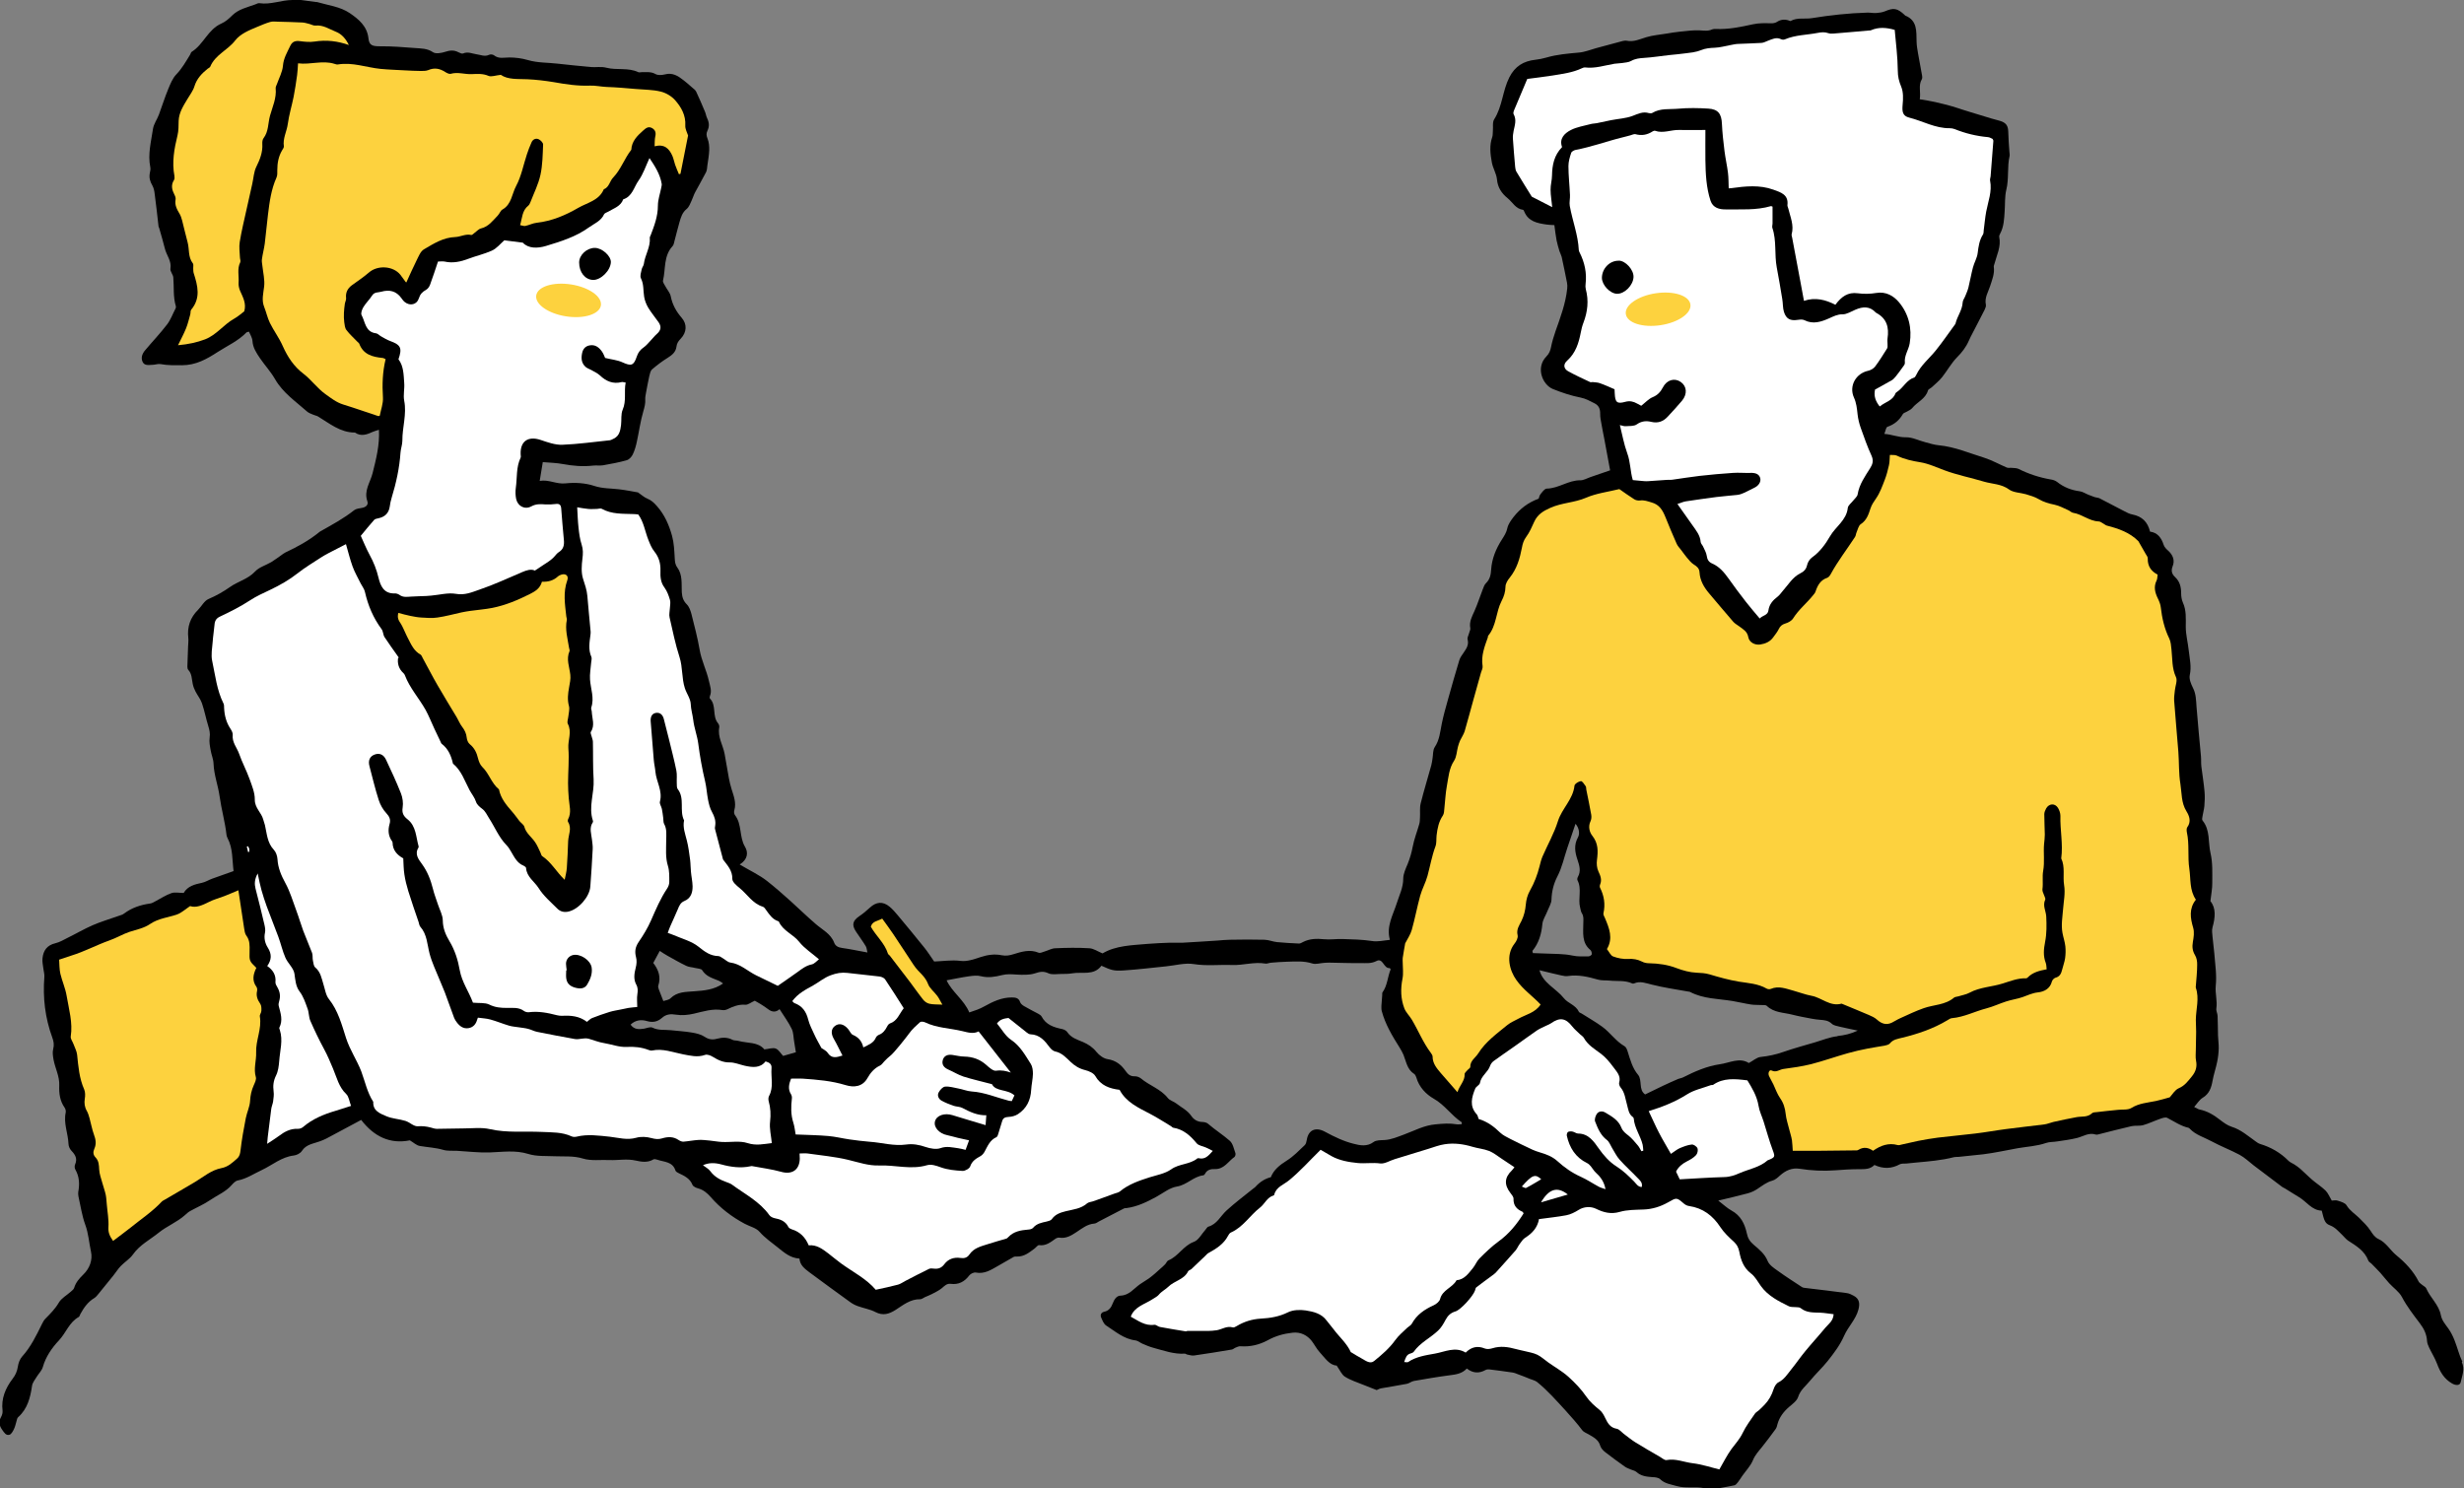
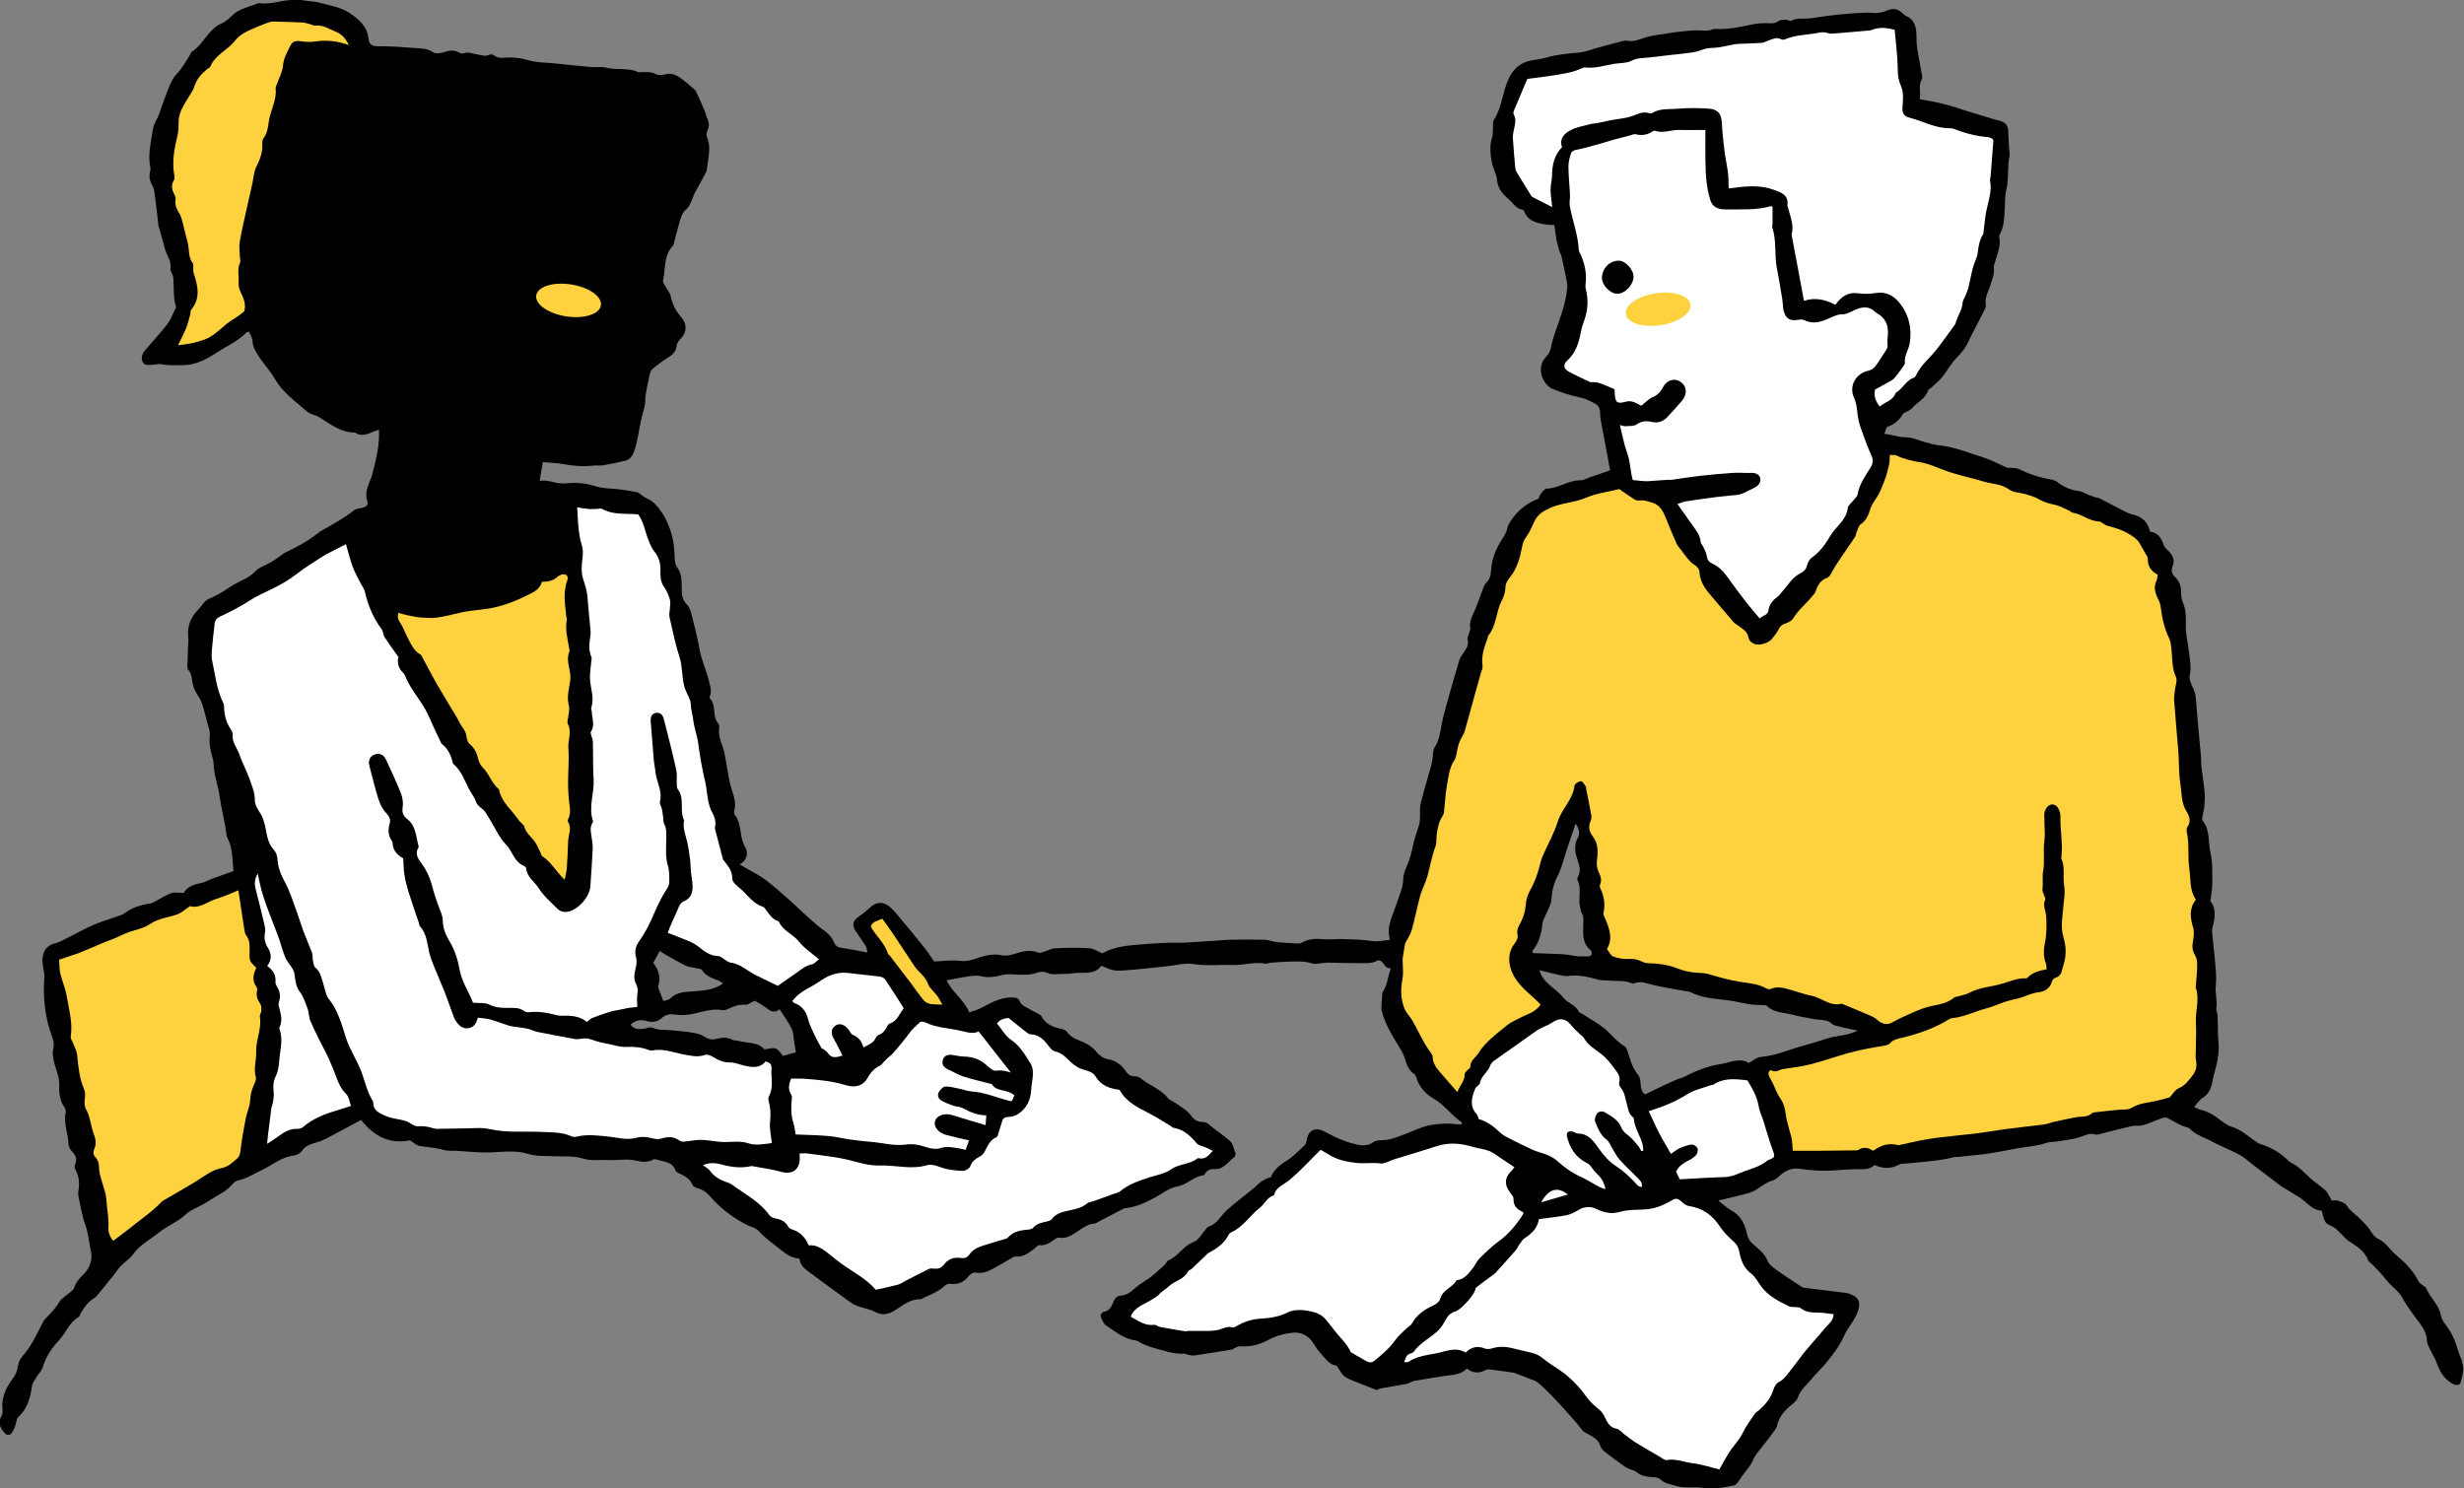
<svg xmlns="http://www.w3.org/2000/svg" id="_レイヤー_2" viewBox="0 0 240 145">
  <rect x="0" y="0" width="240" height="145" fill="#808080" stroke="none" />
  <defs>
    <style>.cls-1{fill:#fff;}.cls-2{fill:#fdd23e;}</style>
  </defs>
  <g id="area06">
    <g>
      <g>
        <path d="M239.84,132.66c-.32-.67-.49-1.41-.77-2.11-.15-.38-.34-.76-.57-1.09-.3-.43-.65-.79-.76-1.36-.19-.99-1.03-1.68-1.42-2.59-.06-.14-.25-.21-.37-.32-.12-.11-.29-.2-.36-.33-.52-1.04-1.31-1.86-2.2-2.59-.59-.49-.97-1.22-1.71-1.56-.36-.16-.57-.48-.79-.82-.3-.46-.71-.85-1.1-1.24-.41-.4-.91-.7-1.23-1.23-.14-.24-.54-.35-.85-.45-.19-.07-.43-.01-.59-.01-.23-.38-.36-.74-.61-.98-.39-.38-.87-.68-1.29-1.04-.4-.34-.76-.72-1.16-1.07-.18-.16-.39-.3-.6-.44-.18-.12-.41-.19-.56-.35-.78-.79-1.71-1.32-2.77-1.64-.15-.05-.3-.15-.43-.25-.74-.52-1.42-1.14-2.33-1.42-.41-.13-.79-.41-1.14-.68-.6-.47-1.23-.85-1.98-1-.15-.03-.28-.13-.53-.25,.3-.34,.51-.7,.82-.89,.65-.39,.85-.98,.97-1.67,.11-.62,.33-1.23,.45-1.85,.09-.43,.14-.87,.15-1.31,.01-.41-.06-.83-.07-1.24-.02-.64-.01-1.28-.04-1.91-.01-.25-.16-.5-.12-.73,.11-.74-.13-1.45-.06-2.21,.11-1.03-.06-2.1-.14-3.15-.04-.53-.13-1.05-.17-1.58-.03-.33-.09-.68,0-.98,.27-.96,.34-1.87-.21-2.53,.08-.71,.19-1.24,.18-1.78,0-.97,.05-1.97-.17-2.9-.25-1.06-.01-2.24-.78-3.18-.07-.08-.02-.27,0-.41,.05-.33,.15-.66,.18-.99,.04-.46,.06-.93,.02-1.39-.07-.82-.21-1.64-.31-2.46-.04-.33-.01-.67-.04-1-.14-1.6-.31-3.2-.43-4.8-.05-.64-.04-1.27-.35-1.87-.19-.38-.39-.86-.31-1.24,.18-.83-.01-1.6-.1-2.4-.08-.77-.29-1.53-.29-2.3,0-.81,.07-1.6-.28-2.37-.12-.27-.17-.59-.17-.89,0-.62-.12-1.15-.59-1.59-.3-.28-.42-.6-.24-1.05,.23-.57,.04-1.09-.42-1.51-.18-.16-.38-.35-.45-.57-.22-.68-.58-1.2-1.33-1.3-.23-.96-.8-1.49-1.72-1.67-.27-.05-.53-.18-.77-.31-.81-.41-1.61-.85-2.42-1.26-.14-.07-.32-.07-.48-.12-.21-.07-.41-.15-.61-.23-.28-.11-.55-.3-.85-.34-.82-.11-1.55-.39-2.2-.91-.17-.13-.4-.21-.62-.24-1.1-.19-2.14-.53-3.14-1.03-.19-.09-.43-.08-.65-.1-.16-.02-.35,.03-.49-.03-.73-.31-1.43-.71-2.18-.95-1.46-.45-2.88-1.07-4.43-1.22-.46-.04-.92-.19-1.37-.31-.62-.16-1.23-.48-1.84-.47-.72,.02-1.33-.27-2.11-.33,.12-.29,.16-.64,.3-.69,.68-.23,1.16-.64,1.51-1.25,.06-.1,.23-.14,.35-.21,.19-.12,.42-.2,.55-.36,.48-.6,1.3-.89,1.54-1.72,.04-.13,.26-.21,.38-.32,.34-.32,.71-.62,1-.98,.5-.63,.89-1.36,1.45-1.93,.49-.49,.88-1,1.15-1.62,.11-.26,.24-.5,.37-.75,.39-.76,.79-1.51,1.17-2.27,.07-.15,.15-.34,.12-.48-.15-.68,.23-1.25,.42-1.84,.2-.62,.44-1.2,.35-1.86-.01-.08,.03-.16,.05-.24,.23-.88,.68-1.72,.48-2.67-.02-.1,.04-.22,.09-.32,.37-.69,.39-1.45,.44-2.2,.05-.69,0-1.41,.16-2.07,.27-1.09,.07-2.21,.32-3.3,.03-.13-.02-.28-.02-.42-.04-.64-.1-1.27-.11-1.91-.01-.61-.21-.91-.82-1.09-.27-.08-.54-.14-.8-.22-.88-.26-1.75-.53-2.63-.8-.39-.12-.78-.27-1.18-.38-.56-.16-1.12-.3-1.69-.43-.48-.11-.97-.18-1.5-.27,.12-.69-.16-1.34,.2-1.95,.05-.09,.05-.22,.03-.33-.13-.74-.27-1.47-.4-2.2-.07-.38-.13-.77-.14-1.15-.03-.99,.09-2.04-1.1-2.52-.02,0-.04-.04-.06-.06-.72-.67-1.08-.72-1.92-.36-.27,.11-.58,.15-.87,.17-.28,.02-.56-.05-.83-.04-1.82,.05-3.63,.25-5.43,.54-.68,.11-1.4-.09-2.05,.27-.05,.03-.16-.03-.23-.06-.4-.12-.76-.07-1.12,.16-.15,.1-.36,.13-.55,.13-.6-.01-1.18-.04-1.8,.1-1.18,.26-2.38,.51-3.61,.45-.11,0-.23,0-.33,.04-.4,.19-.79,.12-1.21,.1-.66-.04-1.33,.07-1.99,.13-.42,.04-.83,.11-1.24,.18-.66,.11-1.33,.16-1.97,.35-.64,.19-1.23,.49-1.92,.35-.13-.03-.28,0-.41,.03-.86,.23-1.71,.46-2.57,.69-.55,.15-1.1,.38-1.66,.43-1.08,.1-2.15,.18-3.2,.49-.34,.1-.7,.17-1.05,.21-1.16,.13-1.99,.62-2.55,1.72-.66,1.31-.67,2.83-1.47,4.08-.19,.29-.09,.76-.13,1.15-.02,.19,0,.4-.06,.58-.29,.82-.19,1.66-.04,2.47,.1,.57,.45,1.1,.5,1.66,.07,.8,.47,1.37,1.04,1.83,.48,.39,.78,1.04,1.5,1.13,.05,0,.1,.13,.13,.2,.4,.94,1.26,1.1,2.13,1.23,.24,.04,.48,.04,.79,.06,.07,.54,.13,1.03,.22,1.51,.07,.35,.18,.7,.28,1.04,.06,.18,.16,.35,.21,.54,.18,.84,.36,1.68,.52,2.52,.04,.18,.04,.38,.02,.57-.15,1.45-.66,2.8-1.14,4.16-.17,.5-.33,1.01-.43,1.52-.07,.37-.18,.65-.46,.94-1.07,1.09-.37,2.76,.64,3.17,.87,.35,1.77,.65,2.69,.83,.51,.1,.92,.34,1.36,.56,.42,.21,.56,.55,.55,1.02-.01,.35,.08,.71,.14,1.07,.07,.44,.17,.87,.25,1.31,.19,1.03,.38,2.06,.58,3.13-.59,.2-1.27,.44-1.95,.67-.31,.11-.63,.3-.94,.3-1.17-.02-2.12,.79-3.28,.81-.21,0-.43,.32-.6,.53-.12,.14-.15,.35-.19,.45-1.04,.38-1.82,.99-2.45,1.79-.25,.33-.52,.7-.6,1.08-.09,.44-.31,.76-.53,1.11-.58,.9-.98,1.87-1.05,2.95-.03,.47-.11,.92-.49,1.29-.17,.16-.25,.42-.34,.65-.27,.69-.49,1.4-.79,2.07-.24,.54-.53,1.04-.41,1.67,.03,.14-.07,.31-.11,.47-.05,.21-.2,.45-.15,.64,.14,.54-.13,.9-.4,1.3-.16,.23-.33,.46-.41,.72-.39,1.28-.75,2.56-1.11,3.85-.22,.78-.44,1.56-.6,2.35-.16,.78-.21,1.56-.68,2.26-.2,.3-.15,.75-.22,1.13-.04,.22-.06,.44-.12,.65-.34,1.23-.72,2.46-1.03,3.7-.11,.44-.04,.93-.07,1.39-.01,.21-.01,.43-.07,.63-.21,.74-.5,1.47-.64,2.22-.11,.58-.27,1.12-.49,1.67-.19,.46-.43,.95-.43,1.43,0,.87-.38,1.6-.63,2.39-.36,1.15-1.04,2.24-.67,3.57-.63,.06-1.17,.21-1.77,.11-.93-.14-1.88-.16-2.83-.19-.6-.02-1.22,.08-1.82,.02-.71-.07-1.39-.06-2.04,.27-.12,.06-.26,.15-.38,.15-.72-.03-1.43-.07-2.15-.14-.41-.04-.82-.22-1.23-.23-1.11-.03-2.23-.02-3.34,0-.41,0-.83,.05-1.24,.08-1.13,.07-2.26,.15-3.39,.21-.43,.02-.87-.01-1.3,0-.69,.03-1.38,.05-2.07,.11-1.54,.14-3.12,.15-4.43,.93-.47-.19-.87-.48-1.28-.5-1.11-.07-2.22-.05-3.33,0-.34,.01-.68,.21-1.02,.31-.2,.06-.45,.19-.6,.12-.85-.35-1.65-.1-2.45,.15-.38,.12-.73,.18-1.14,.1-.69-.14-1.37-.05-2.06,.18-.63,.21-1.32,.45-1.94,.37-.89-.11-1.73,.03-2.58,.06-.33-.47-.62-.94-.97-1.37-.85-1.06-1.71-2.1-2.58-3.14-.24-.29-.5-.59-.79-.83-.66-.55-1.31-.48-1.93,.1-.32,.3-.66,.58-1.03,.83-.63,.43-.74,.84-.33,1.47,.32,.49,.67,.95,.97,1.45,.1,.17,.1,.39,.16,.61-.88-.16-1.67-.33-2.46-.44-.38-.05-.66-.19-.78-.52-.33-.87-1.16-1.26-1.79-1.81-.85-.73-1.65-1.51-2.48-2.26-.73-.66-1.49-1.32-2.26-1.93-.78-.61-1.7-1.03-2.67-1.61,.78-.49,.86-1.16,.51-1.74-.57-.96-.27-2.17-.97-3.07-.09-.11-.11-.34-.06-.49,.2-.72-.06-1.37-.27-2.04-.11-.34-.19-.7-.26-1.05-.15-.8-.28-1.59-.42-2.39-.16-.86-.7-1.65-.52-2.59,.02-.12-.04-.3-.12-.39-.59-.7-.13-1.74-.79-2.41-.04-.04-.03-.17,0-.24,.21-.51,.01-.99-.1-1.48-.23-1.03-.72-1.97-.9-3.02-.2-1.17-.51-2.33-.8-3.49-.09-.34-.22-.71-.45-.94-.35-.35-.46-.71-.49-1.19-.04-.82,.09-1.69-.44-2.41-.22-.3-.23-.59-.25-.93-.04-.72-.07-1.46-.26-2.15-.29-1.04-.71-2.03-1.45-2.87-.29-.33-.55-.59-.95-.75-.3-.12-.56-.36-.92-.61-.51-.09-1.16-.22-1.82-.3-.81-.1-1.61-.06-2.43-.33-.87-.29-1.88-.35-2.8-.25-.9,.1-1.64-.4-2.52-.24,.11-.67,.2-1.22,.3-1.83,.7,.06,1.34,.07,1.97,.19,.97,.18,1.93,.26,2.91,.15,.33-.04,.66,.02,.98-.03,.78-.14,1.57-.28,2.33-.5,.23-.07,.47-.33,.58-.57,.19-.4,.31-.83,.4-1.27,.21-.97,.34-1.96,.62-2.91,.12-.41,.22-.79,.19-1.21-.01-.19,.04-.38,.07-.58,.1-.54,.2-1.09,.32-1.63,.06-.24,.11-.53,.28-.68,.48-.41,.99-.8,1.53-1.13,.43-.27,.78-.57,.84-1.08,.04-.34,.2-.55,.42-.78,.59-.62,.63-1.41,.09-2.03-.54-.62-.91-1.29-1.07-2.11-.07-.33-.34-.62-.51-.94-.1-.19-.28-.42-.24-.58,.27-1.12,.04-2.39,.93-3.35,.12-.13,.15-.36,.2-.55,.16-.59,.3-1.18,.47-1.77,.14-.48,.27-.95,.7-1.3,.24-.19,.36-.55,.5-.85,.12-.25,.19-.52,.32-.76,.35-.66,.73-1.3,1.07-1.97,.1-.19,.1-.43,.13-.65,.07-.5,.16-.99,.18-1.49,.01-.38-.02-.78-.16-1.13-.12-.29-.14-.51-.01-.78,.2-.4,.17-.8-.03-1.21-.1-.2-.12-.43-.21-.63-.28-.66-.55-1.32-.86-1.96-.08-.17-.26-.29-.41-.42-.27-.24-.54-.48-.83-.7-.53-.42-1.07-.76-1.81-.56-.28,.07-.67,.1-.9-.03-.45-.26-.9-.18-1.36-.19-.11,0-.24,.05-.33,0-.99-.47-2.09-.17-3.1-.43-.53-.14-1.04-.02-1.55-.07-1.08-.1-2.15-.21-3.23-.33-.96-.11-1.93-.07-2.88-.35-.58-.17-1.2-.25-1.8-.25-.52,0-1.02,.16-1.49-.21-.11-.09-.35-.11-.48-.05-.43,.21-.82,0-1.22-.05-.43-.06-.85-.29-1.31-.08-.11,.05-.32-.05-.46-.12-.43-.23-.83-.19-1.29-.04-.37,.12-.91,.22-1.18,.04-.57-.39-1.16-.36-1.76-.41-1.14-.09-2.27-.18-3.41-.17-.72,0-1.05-.08-1.12-.77-.13-1.2-.96-1.87-1.82-2.46-.94-.64-2.11-.76-3.19-1.08-.03,0-.06,0-.08,0-.55-.07-1.09-.15-1.64-.22C28.94,.01,28.71,0,28.49,0c-1.09,0-2.13,.48-3.23,.31-.12-.02-.27,.07-.4,.12-.78,.29-1.61,.45-2.24,1.07-.31,.31-.66,.62-1.05,.79-1.32,.57-1.74,2.04-2.9,2.76-.08,.05-.1,.2-.16,.29-.41,.66-.78,1.33-1.33,1.9-.37,.38-.59,.94-.8,1.45-.34,.82-.6,1.67-.91,2.5-.18,.46-.5,.9-.57,1.37-.18,1.23-.52,2.46-.26,3.73,.04,.18-.01,.39-.05,.58-.08,.44,.02,.81,.25,1.2,.14,.25,.2,.56,.23,.85,.14,1.04,.25,2.08,.37,3.12,0,.05,.04,.1,.06,.16,.19,.67,.39,1.34,.56,2.02,.16,.66,.67,1.2,.54,1.96-.04,.26,.26,.56,.28,.85,.08,.94-.03,1.89,.25,2.81,.02,.07,0,.17-.04,.23-.27,.52-.47,1.09-.82,1.54-.67,.88-1.44,1.68-2.15,2.53-.26,.31-.41,.7-.24,1.09,.18,.42,.61,.32,.96,.31,.27,0,.55-.12,.81-.07,.69,.13,1.37,.11,2.07,.11,1.37,0,2.42-.6,3.5-1.3,.95-.61,1.99-1.07,2.79-1.9,.03-.03,.1-.03,.24-.07,.12,.29,.32,.59,.34,.9,.04,.66,.38,1.16,.72,1.67,.47,.69,1.05,1.31,1.47,2.04,.77,1.35,2.03,2.19,3.14,3.18,.16,.14,.39,.21,.59,.3,.15,.07,.32,.09,.46,.17,1.13,.68,2.17,1.57,3.6,1.57,.6,.41,1.17,.19,1.74-.07,.17-.08,.36-.12,.6-.2,.08,1.5-.28,2.86-.62,4.23-.22,.89-.87,1.7-.51,2.73,.12,.33-.12,.57-.49,.64-.27,.05-.59,.08-.79,.23-1.03,.82-2.18,1.43-3.31,2.07-.02,.01-.04,.03-.07,.05-1.01,.83-2.15,1.45-3.32,2-.15,.07-.28,.18-.42,.28-.32,.22-.63,.46-.96,.66-.53,.31-1.18,.49-1.58,.92-.69,.74-1.65,.95-2.43,1.5-.64,.45-1.34,.85-2.09,1.17-.42,.17-.68,.71-1.03,1.06-.77,.76-1.07,1.67-.95,2.73,.03,.27-.01,.55-.02,.83-.02,.66-.05,1.31-.07,1.97,0,.11,.02,.25,.09,.32,.37,.4,.33,.92,.44,1.4,.05,.24,.15,.48,.26,.7,.2,.39,.49,.74,.63,1.15,.25,.73,.39,1.49,.62,2.23,.12,.38,.19,.72,.13,1.13-.06,.4,.03,.83,.1,1.23,.07,.44,.27,.86,.28,1.3,.04,1.09,.44,2.11,.59,3.18,.17,1.24,.53,2.48,.67,3.74,.01,.11,.05,.22,.1,.32,.54,1.02,.45,2.15,.59,3.22-.74,.26-1.41,.5-2.08,.74-.34,.12-.65,.33-.99,.4-.72,.15-1.41,.33-1.79,.99-.44,0-.86-.1-1.2,.02-.54,.19-1.04,.52-1.55,.79-.17,.09-.34,.2-.52,.22-.93,.13-1.78,.41-2.54,.98-.13,.1-.29,.15-.45,.2-.86,.31-1.74,.56-2.57,.92-.84,.36-1.63,.83-2.45,1.23-.4,.2-.79,.44-1.22,.54-.81,.19-1.17,.71-1.25,1.46-.04,.32,.04,.66,.08,.99,.03,.27,.12,.55,.1,.82-.16,2.03,.07,4,.77,5.91,.14,.38,.2,.72,.09,1.13-.09,.33-.02,.71,.04,1.06,.16,.83,.59,1.6,.55,2.49-.03,.76,.06,1.5,.52,2.15,.09,.13,.14,.33,.11,.48-.23,1.05,.23,2.03,.27,3.05,0,.23,.13,.51,.29,.68,.38,.39,.6,.78,.35,1.34-.06,.13-.05,.36,.03,.49,.4,.7,.42,1.43,.28,2.19-.02,.13,0,.28,.02,.42,.21,.92,.34,1.87,.66,2.75,.32,.86,.37,1.76,.56,2.63,.18,.8-.12,1.64-.76,2.25-.39,.38-.72,.76-.88,1.29-.04,.14-.21,.26-.33,.37-.39,.35-.91,.63-1.16,1.06-.36,.62-.84,1.09-1.33,1.59-.13,.13-.22,.32-.31,.49-.55,1.12-1.09,2.24-1.94,3.18-.22,.25-.36,.63-.41,.97-.07,.46-.23,.83-.52,1.2-.69,.91-1.12,1.92-.97,3.11,.02,.2-.05,.43-.15,.61-.26,.46-.17,.85,.12,1.25,.18,.25,.36,.58,.71,.47,.18-.06,.33-.34,.43-.55,.12-.24,.17-.52,.25-.78,.04-.13,.06-.29,.15-.37,.92-.82,1.19-1.9,1.36-3.06,.04-.3,.27-.58,.44-.86,.2-.33,.51-.62,.61-.97,.29-1.02,.89-1.88,1.58-2.61,.68-.72,.99-1.76,1.92-2.27,.08-.05,.11-.19,.16-.29,.34-.62,.73-1.18,1.35-1.55,.16-.1,.29-.26,.41-.41,.49-.6,.98-1.2,1.46-1.8,.24-.3,.44-.63,.7-.9,.38-.4,.89-.7,1.2-1.14,.66-.94,1.67-1.44,2.52-2.13,.78-.63,1.76-1.01,2.53-1.69,.17-.15,.33-.31,.52-.41,.65-.36,1.34-.65,1.95-1.07,.7-.48,1.52-.8,2.1-1.47,.16-.18,.37-.4,.59-.44,.87-.17,1.57-.66,2.35-1.02,1.02-.48,1.91-1.27,3.1-1.41,.28-.03,.64-.21,.79-.44,.43-.67,1.14-.71,1.77-.95,.21-.08,.41-.16,.61-.26,1.13-.6,2.25-1.2,3.4-1.82,1.24,1.62,2.81,2.38,4.74,1.99,.37,.22,.65,.5,.98,.55,.76,.13,1.53,.16,2.28,.38,.41,.12,.88,.07,1.32,.09,1.06,.06,2.11,.19,3.17,.16,1.27-.04,2.51-.25,3.8,.15,.8,.25,1.7,.18,2.56,.22,.92,.04,1.83-.06,2.77,.23,.79,.24,1.7,.1,2.56,.14,.85,.04,1.69-.15,2.56,.05,.54,.12,1.16,.23,1.72-.11,.09-.06,.27-.01,.39,.03,.66,.23,1.48,.17,1.76,1.05,.03,.11,.2,.2,.32,.26,.55,.26,1.09,.51,1.34,1.14,.07,.16,.35,.29,.55,.34,.51,.14,.89,.46,1.22,.84,.94,1.08,2.06,1.94,3.32,2.61,.48,.26,1.1,.39,1.44,.78,.53,.6,1.16,1.03,1.77,1.52,.65,.52,1.22,1.03,2.12,1.09,.05,.66,.52,.99,.96,1.33,1.32,.98,2.65,1.95,3.98,2.91,.22,.16,.48,.3,.74,.39,.57,.21,1.19,.3,1.72,.58,.74,.38,1.33,.19,1.96-.21,.74-.47,1.43-1.06,2.4-1.04,.15,0,.3-.13,.45-.2,.23-.1,.46-.19,.68-.3,.33-.18,.69-.34,.98-.58,.26-.22,.48-.47,.86-.42,.77,.1,1.34-.2,1.81-.82,.13-.17,.45-.32,.64-.28,.83,.16,1.46-.25,2.11-.62,.53-.29,1.04-.61,1.57-.9,.09-.05,.22-.04,.33-.04,.7,.02,1.2-.4,1.71-.78,.15-.11,.31-.35,.44-.33,.66,.09,1.11-.28,1.59-.62,.1-.07,.26-.13,.38-.11,.67,.11,1.19-.22,1.7-.56,.53-.35,1.03-.76,1.71-.81,.16-.01,.3-.13,.45-.21,.81-.42,1.62-.85,2.43-1.26,.07-.04,.16-.03,.25-.04,1.06-.14,2-.6,2.93-1.11,.65-.36,1.29-.88,1.99-.99,.97-.16,1.6-.97,2.55-1.09,.07,0,.16-.09,.19-.16,.19-.39,.6-.47,.93-.45,.93,.03,1.31-.75,1.93-1.18,.08-.06,.13-.28,.09-.38-.15-.41-.24-.92-.54-1.19-.67-.59-1.44-1.07-2.12-1.66-.13-.12-.36-.17-.55-.18-.47,0-.85-.24-1.07-.57-.38-.56-.96-.83-1.46-1.22-.26-.21-.64-.29-.84-.54-.7-.89-1.79-1.21-2.62-1.91-.16-.13-.41-.22-.62-.21-.42,.01-.64-.19-.87-.51-.43-.61-.95-1.04-1.76-1.16-.39-.06-.82-.38-1.08-.7-.37-.46-.79-.74-1.32-.97-.55-.23-1.16-.41-1.53-.97-.09-.14-.31-.25-.49-.29-.82-.17-1.58-.41-2.01-1.23-.06-.11-.2-.19-.32-.26-.46-.25-.94-.48-1.39-.75-.15-.09-.33-.23-.38-.39-.14-.41-.45-.45-.8-.45-.99-.01-1.86,.41-2.67,.86-.47,.27-.94,.42-1.48,.6-.51-1.23-1.68-1.98-2.21-3.13,.76-.14,1.46-.29,2.17-.39,.38-.05,.8-.11,1.17-.01,.71,.18,1.4,.06,2.07-.11,.48-.12,.93-.08,1.4-.05,.6,.03,1.25,.06,1.8-.12,.48-.16,.83-.23,1.32,0,.35,.16,.82,.06,1.24,.06,.36,0,.72,0,1.06-.06,.98-.17,2.11,.25,2.85-.74,.96,.43,1.19,.52,2.14,.46,1.39-.09,2.77-.26,4.15-.4,.91-.09,1.84-.36,2.71-.22,1.25,.2,2.49,.04,3.73,.09,1.08,.04,2.15-.33,3.24-.14,.15,.03,.33-.06,.49-.08,.52-.04,1.05-.09,1.57-.1,.84-.02,1.67-.1,2.51,.17,.34,.11,.77-.04,1.15-.06,.19-.01,.38-.03,.58-.02,.99,.01,1.99,.06,2.98,.04,.51,0,1.02,.07,1.54-.2,.64-.34,.69,.74,1.28,.69,.03,0,.07,.08,.1,.12-.3,.73-.31,1.57-.79,2.24-.04,.06-.03,.16-.03,.25-.03,.35-.06,.7-.08,1.06,0,.16-.01,.34,.03,.5,.34,1.3,1.03,2.44,1.74,3.57,.14,.23,.28,.47,.38,.71,.27,.66,.35,1.42,1.04,1.86,.1,.06,.17,.22,.21,.34,.27,.95,.94,1.64,1.71,2.08,1.06,.6,1.71,1.63,2.7,2.28,.03,.02,.01,.1,.02,.19-.16,0-.33,.05-.48,.02-.69-.12-1.36-.07-2.06,0-1.13,.09-2.07,.62-3.08,.99-.63,.23-1.23,.5-1.91,.54-.36,.02-.8,0-1.06,.19-.63,.48-1.34,.33-1.92,.18-.98-.24-1.92-.69-2.82-1.18-.88-.48-1.61-.2-1.77,.8-.03,.18-.08,.4-.2,.51-.56,.53-1.11,1.11-1.76,1.51-.68,.43-1.26,.89-1.54,1.61q-.86,.22-1.51,.95c-.05,.06-.13,.1-.19,.15-.88,.71-1.79,1.39-2.62,2.15-.58,.53-.92,1.33-1.77,1.57-.11,.03-.18,.2-.28,.3-.37,.41-.67,1.02-1.13,1.18-1.02,.37-1.5,1.4-2.47,1.8-.14,.05-.21,.26-.32,.38-.17,.17-.34,.33-.52,.48-.16,.15-.33,.29-.49,.44-.18,.15-.37,.31-.56,.45-.29,.2-.6,.38-.89,.58-.6,.42-1.04,1.08-1.9,1.11-.37,.01-.6,.37-.74,.73-.15,.4-.36,.74-.84,.84-.3,.06-.41,.31-.29,.58,.12,.27,.25,.61,.48,.76,.9,.58,1.73,1.32,2.87,1.45,.23,.03,.43,.22,.66,.32,.35,.15,.7,.3,1.07,.4,1.01,.27,2,.64,3.07,.57,.07,0,.15,.08,.23,.09,.22,.04,.45,.12,.66,.09,1.23-.18,2.46-.37,3.68-.58,.13-.02,.24-.14,.37-.19,.15-.06,.32-.14,.47-.13,.94,.07,1.83-.14,2.65-.58,.76-.42,1.53-.64,2.41-.74,.82-.1,1.46,.27,1.88,.8,.27,.35,.47,.76,.77,1.09,.52,.56,.95,1.27,1.66,1.31,.32,.45,.49,.88,.8,1.08,.55,.35,1.2,.55,1.81,.8,.41,.17,.82,.32,1.29,.51,.08-.03,.25-.14,.43-.17,.84-.15,1.68-.28,2.51-.44,.24-.05,.45-.24,.69-.28,1.15-.2,2.3-.4,3.46-.55,.62-.08,1.22-.15,1.69-.66,.6,.47,1.2,.49,1.83,.14,.11-.06,.27-.07,.4-.05,.74,.09,1.49,.19,2.23,.3,.19,.03,.37,.11,.55,.18,.39,.14,.78,.29,1.16,.45,.23,.09,.49,.15,.67,.29,1.04,.84,1.91,1.84,2.81,2.82,.55,.61,1.1,1.22,1.59,1.88,.14,.19,.41,.27,.62,.4,.47,.28,.97,.51,1.14,1.13,.07,.24,.3,.47,.51,.63,.61,.48,1.24,.93,1.87,1.38,.18,.13,.4,.2,.6,.29,.18,.08,.4,.11,.53,.23,.45,.41,.99,.47,1.56,.51,.27,.01,.6,.04,.77,.21,.46,.44,1.04,.49,1.6,.66,.88,.25,1.79,.03,2.65,.2,1.04,.21,1.99-.1,2.96-.27,.13-.02,.26-.18,.36-.31,.15-.19,.28-.41,.42-.61,.35-.5,.8-.96,1.03-1.51,.21-.52,.55-.88,.88-1.29,.47-.58,.91-1.18,1.35-1.78,.09-.13,.13-.31,.17-.47,.19-.68,.6-1.21,1.13-1.67,.33-.28,.76-.59,.88-.97,.22-.69,.76-1.08,1.17-1.59,.54-.66,1.17-1.24,1.7-1.9,.62-.78,1.22-1.57,1.62-2.49,.39-.88,1.12-1.56,1.38-2.52,.16-.6,.1-1.05-.44-1.35-.22-.12-.46-.24-.7-.27-1.32-.18-2.64-.33-3.96-.49-.13-.02-.28-.02-.39-.09-.79-.52-1.59-1.03-2.35-1.58-.38-.27-.84-.57-1-.97-.28-.69-.83-1.13-1.34-1.56-.4-.34-.59-.65-.69-1.14-.2-.92-.6-1.73-1.49-2.21-.42-.23-.78-.58-1.29-.97,1.08-.26,1.97-.46,2.85-.7,.34-.09,.68-.24,.97-.44,.46-.3,.88-.65,1.44-.8,.28-.07,.53-.3,.75-.5,.55-.49,1.17-.78,1.92-.66,1.15,.18,2.29,.24,3.46,.15,.77-.06,1.55-.11,2.31-.11,.59,0,1.09,.02,1.51-.41,.87,.4,1.67,.37,2.46-.06,.18-.1,.43-.06,.65-.08,.33-.03,.66-.07,.99-.1,1.21-.11,2.43-.21,3.61-.51,.16-.04,.33-.03,.5-.04,.8-.08,1.6-.16,2.39-.25,1.13-.14,2.23-.39,3.35-.59,.92-.16,1.86-.2,2.76-.51,.33-.12,.71-.09,1.07-.15,.66-.1,1.32-.18,1.96-.34,.6-.15,1.15-.56,1.83-.33,.07,.02,.17,0,.25-.02,1.07-.27,2.14-.55,3.22-.8,.37-.08,.78,0,1.14-.1,.56-.16,1.09-.42,1.64-.61,.22-.08,.53-.19,.7-.1,.68,.35,1.32,.8,2.08,.97,.05,.01,.09,.06,.13,.1,.57,.6,1.38,.82,2.08,1.2,.9,.49,1.86,.85,2.76,1.33,.5,.27,.92,.68,1.37,1.03,.93,.7,1.85,1.4,2.78,2.1,.09,.07,.2,.1,.29,.16,.45,.27,.88,.56,1.34,.83,.75,.44,1.25,1.29,2.22,1.32,.24,.99,.33,1.25,.8,1.43,.53,.2,.85,.61,1.23,.97,.18,.17,.34,.39,.54,.52,.79,.51,1.61,.99,1.97,1.95,.04,.12,.2,.19,.3,.29,.29,.3,.59,.59,.87,.9,.3,.33,.56,.69,.86,1.01,.41,.45,.96,.82,1.24,1.34,.49,.93,1.13,1.75,1.75,2.57,.41,.54,.66,1.07,.7,1.73,.01,.21,.11,.43,.2,.63,.25,.53,.57,1.03,.77,1.57,.3,.81,.7,1.49,1.47,1.93,.37,.21,.77,.21,.84-.14,.13-.63,.43-1.25,.1-1.95ZM64.25,92.63c.26,.17,.5,.33,.75,.47,.61,.34,1.21,.69,1.84,.99,.26,.13,.58,.13,.87,.21,.23,.06,.59,.06,.68,.21,.39,.64,1.05,.79,1.66,1.05,.12,.05,.22,.14,.38,.25-.88,.62-1.85,.69-2.8,.76-.83,.07-1.67,.03-2.33,.69-.16,.16-.45,.18-.69,.26-.15-.39-.3-.75-.43-1.11-.04-.12-.1-.28-.06-.39,.27-.83,.03-1.54-.49-2.21,.22-.41,.4-.75,.63-1.17Zm12.02,10.23c-.23-.24-.42-.6-.71-.71-.29-.11-.68,.04-1.11,.08-.62-.75-1.65-.58-2.54-.83-.18-.05-.4-.02-.56-.1-.51-.27-1.01-.24-1.54-.1-.41,.11-.78,.07-1.18-.2-.35-.23-.81-.34-1.24-.41-.68-.12-1.38-.15-2.07-.23-.59-.06-1.19,.04-1.77-.25-.21-.1-.54,.05-.81,.1-.48,.07-.95,.12-1.32-.39,.48-.46,1.04-.51,1.59-.35,.57,.17,1.04,.07,1.47-.31,.4-.36,.84-.4,1.38-.31,.56,.09,1.17,.03,1.73-.1,.91-.21,1.81-.51,2.77-.35,.15,.03,.34-.01,.49-.08,.55-.27,1.1-.49,1.75-.44,.26,.02,.55-.23,.92-.39,.15,.08,.36,.2,.57,.33,.26,.16,.51,.33,.75,.51,.38,.29,.76,.29,1.09-.02,.43,.68,.87,1.27,1.19,1.93,.18,.38,.16,.85,.24,1.28,.05,.33,.11,.66,.16,.99-.39,.11-.8,.23-1.22,.35Zm73.04-10c-.02-.07-.04-.15-.05-.22,.63-.77,.88-1.65,.97-2.62,.04-.42,.32-.82,.48-1.23,.15-.39,.4-.77,.41-1.16,.02-.8,.22-1.56,.57-2.24,.46-.88,.65-1.83,.96-2.75,.26-.76,.52-1.52,.81-2.39,.41,.49,.4,1.04,.24,1.32-.42,.76-.29,1.47-.05,2.18,.19,.57,.36,1.11,.04,1.68-.05,.09-.08,.24-.04,.32,.45,.86,.03,1.8,.26,2.67,.05,.19,.07,.4,.17,.55,.2,.31,.14,.61,.14,.95,0,.92-.18,1.92,.69,2.63,.1,.08,.15,.29,.13,.42-.02,.09-.21,.2-.32,.2-.52,0-1.02,.04-1.56-.08-.88-.19-1.82-.15-2.74-.2-.37-.02-.74-.02-1.1-.04Zm29.67,8.09c-.73,.07-1.44,.37-2.15,.58-1.06,.31-2.12,.6-3.16,.96-.72,.25-1.43,.4-2.19,.48-.37,.04-.71,.36-1.14,.59-.9-.58-1.88-.01-2.83,.12-1.25,.18-2.44,.7-3.58,1.28-.14,.07-.32,.09-.47,.15-.51,.22-1.01,.44-1.51,.68-.57,.27-1.14,.55-1.71,.83-.33-.23-.4-.57-.43-.94-.03-.32-.05-.72-.24-.95-.58-.68-.78-1.51-1.04-2.32-.06-.18-.15-.41-.3-.49-.85-.49-1.39-1.33-2.16-1.89-.64-.47-1.34-.86-2.01-1.29-.09-.06-.24-.09-.27-.17-.3-.66-1.06-.82-1.46-1.32-.76-.96-2.04-1.46-2.38-2.73,.69,.17,1.42,.35,2.14,.51,.22,.05,.45,.09,.67,.05,.99-.14,1.93,.08,2.87,.35,.36,.11,.77,.06,1.15,.1,.74,.08,1.5-.05,2.21,.28,.05,.02,.12,.02,.16,0,.61-.27,1.15-.03,1.74,.11,1.15,.29,2.33,.46,3.5,.67,.08,.02,.17,.01,.24,.05,1.29,.68,2.74,.65,4.13,.88,.6,.1,1.2,.25,1.8,.34,.32,.05,.66,.03,.98,.05,.19,.01,.44-.02,.55,.08,.7,.68,1.64,.64,2.49,.86,.62,.16,1.25,.27,1.88,.39,.27,.05,.55,.09,.82,.11,.42,.03,.81,.06,1.15,.39,.18,.17,.5,.21,.76,.28,.55,.13,1.1,.24,1.76,.38-.7,.33-1.31,.46-1.98,.53Z" />
        <path class="cls-2" d="M213.85,87.69c-.64,.84-.51,1.74-.23,2.69,.13,.43,.05,.94-.03,1.39-.08,.47-.04,.86,.21,1.28,.16,.26,.22,.62,.21,.94,0,.69-.08,1.38-.13,2.07,0,.06-.02,.12,0,.17,.36,1.04,.01,2.08,0,3.12,0,.39,.03,.77,.03,1.16,0,.58-.03,1.16-.03,1.74,0,.36-.05,.73,.02,1.08,.12,.6-.03,1.08-.42,1.55-.37,.45-.68,.89-1.27,1.14-.37,.16-.62,.61-.87,.88-.48,.13-.92,.27-1.36,.36-.81,.17-1.63,.21-2.38,.68-.34,.21-.86,.13-1.3,.18-.36,.04-.72,.07-1.08,.11-.32,.03-.65,.07-.97,.11-.16,.02-.38,.01-.48,.11-.44,.42-.99,.29-1.49,.38-.76,.13-1.52,.31-2.27,.47-.3,.07-.58,.2-.88,.24-1.23,.16-2.47,.28-3.7,.45-1.02,.13-2.03,.32-3.05,.44-1.21,.15-2.43,.25-3.64,.4-.63,.08-1.25,.19-1.88,.31-.54,.11-1.08,.25-1.62,.36-.13,.03-.29,.09-.41,.05-.88-.24-1.65,.04-2.39,.56-.45-.32-.92-.4-1.41-.1-.05,.03-.1,.05-.16,.06-1.27,.02-2.54,.03-3.8,.04-.78,0-1.55,0-2.45,0-.03-.33-.03-.69-.08-1.03-.06-.38-.19-.74-.28-1.11-.12-.48-.28-.96-.33-1.45-.06-.57-.21-1.07-.55-1.55-.28-.4-.44-.89-.65-1.33-.13-.27-.29-.53-.42-.81-.14-.31,.04-.65,.25-.54,.45,.23,.77-.1,1.15-.15,.9-.12,1.81-.25,2.7-.47,1.2-.31,2.38-.73,3.58-1.07,.63-.18,1.28-.32,1.93-.45,.54-.11,1.09-.18,1.63-.28,.19-.04,.42-.09,.53-.22,.31-.39,.76-.44,1.18-.55,1.54-.37,3.04-.88,4.41-1.7,.14-.08,.29-.2,.45-.21,1.18-.1,2.23-.66,3.35-.95,.66-.17,1.28-.47,1.94-.68,.52-.17,1.07-.24,1.59-.42,.49-.17,.94-.4,1.49-.46,.59-.06,1.19-.34,1.37-1.06,.04-.15,.21-.33,.35-.37,.43-.11,.56-.42,.65-.79,.09-.38,.24-.75,.29-1.13,.05-.38,.06-.77,.02-1.15-.05-.44-.2-.86-.28-1.3-.14-.77,0-1.54,.06-2.31,.06-.77,.23-1.58,.1-2.34-.14-.86,.12-1.77-.28-2.6,.19-1.39-.12-2.77-.08-4.15,0-.26-.1-.55-.24-.78-.3-.47-.87-.43-1.15,.06-.09,.17-.18,.37-.18,.55,0,.67,.04,1.33,.05,2,0,.3-.04,.6-.07,.9-.08,.88,.07,1.75-.09,2.64-.1,.55,.01,1.18-.07,1.78-.03,.2,.11,.42,.18,.63,.04,.13,.14,.29,.09,.39-.27,.57,.07,1.09,.1,1.63,.04,.82,.05,1.67-.11,2.48-.14,.71-.2,1.36,.06,2.04,.07,.18,.06,.38,.09,.63-.68,.13-1.35,.28-1.86,.81-.04,.04-.1,.07-.15,.07-.8-.03-1.51,.27-2.26,.5-1.07,.34-2.22,.35-3.24,.9-.33,.18-.74,.24-1.11,.36-.13,.04-.3,.04-.4,.12-.86,.73-1.98,.68-2.96,1.03-.78,.27-1.53,.64-2.29,.98-.28,.12-.54,.3-.81,.43-.53,.25-.99,.12-1.45-.3-.22-.2-.51-.33-.79-.45-.86-.37-1.73-.72-2.59-1.08-.03-.01-.06-.03-.08-.02-1.12,.3-1.92-.59-2.91-.77-.6-.11-1.18-.34-1.77-.5-.72-.19-1.43-.5-2.2-.17-.11,.05-.3,.03-.4-.03-.85-.49-1.79-.53-2.72-.68-.95-.16-1.89-.42-2.82-.7-.44-.13-.85-.15-1.3-.17-.65-.03-1.31-.21-1.92-.44-.88-.34-1.77-.46-2.69-.48-.23,0-.49-.05-.69-.16-.44-.22-.86-.29-1.36-.26-.48,.03-1-.07-1.45-.24-.25-.09-.39-.45-.61-.72,.63-1.06,.22-2.04-.19-3.02-.06-.15-.18-.32-.15-.46,.2-.88,.07-1.71-.33-2.5-.04-.08-.03-.23,.01-.32,.19-.46,.03-.84-.17-1.27-.15-.32-.19-.75-.14-1.11,.11-.85,.14-1.62-.46-2.37-.26-.33-.42-.88-.17-1.4,.09-.19,.11-.44,.07-.65-.14-.82-.32-1.62-.48-2.44-.02-.11,0-.25-.06-.33-.14-.19-.33-.51-.47-.49-.23,.03-.6,.26-.62,.44-.14,1.34-1.22,2.22-1.61,3.45-.37,1.19-1,2.29-1.5,3.44-.13,.3-.21,.63-.29,.95-.21,.84-.51,1.63-.94,2.39-.23,.4-.36,.88-.4,1.34-.05,.57-.17,1.08-.42,1.6-.21,.43-.52,.83-.38,1.4,.06,.24-.12,.6-.3,.82-.9,1.15-.47,2.63,.17,3.53,.66,.95,1.6,1.58,2.37,2.4-.53,.81-1.42,.97-2.16,1.38-.36,.2-.76,.36-1.08,.62-1.02,.84-2.11,1.61-2.84,2.77-.27,.43-.79,.7-.77,1.32,0,.1-.18,.19-.27,.3-.11,.13-.29,.27-.28,.4,.03,.66-.49,1.08-.7,1.75-.58-.66-1.11-1.26-1.63-1.87-.39-.46-.79-.93-.79-1.6,0-.12-.1-.26-.18-.37-.75-1-1.21-2.16-1.84-3.22-.23-.38-.57-.7-.73-1.1-.36-.94-.38-1.91-.18-2.91,.1-.5,.02-1.03,.02-1.55,0-.15-.02-.31,0-.46,.07-.48,.16-.96,.24-1.42,.22-.43,.51-.84,.64-1.3,.31-1.1,.52-2.23,.82-3.33,.18-.66,.53-1.27,.71-1.93,.26-.96,.43-1.95,.78-2.89,.12-.32,.07-.71,.11-1.07,.08-.68,.21-1.34,.61-1.93,.13-.19,.12-.48,.15-.73,.08-.72,.11-1.45,.24-2.15,.16-.84,.2-1.7,.71-2.47,.24-.37,.25-.9,.37-1.35,.06-.21,.12-.42,.21-.61,.14-.3,.34-.58,.44-.89,.3-1.01,.56-2.04,.85-3.06,.24-.89,.49-1.77,.74-2.65,.06-.21,.19-.44,.16-.65-.16-1,.19-1.89,.51-2.79,.02-.05,0-.12,.03-.16,.82-.98,.75-2.3,1.3-3.37,.24-.46,.38-.89,.39-1.41,0-.3,.21-.64,.42-.89,.69-.86,.98-1.87,1.18-2.91,.07-.39,.17-.72,.42-1.06,.33-.44,.55-.97,.78-1.47,.32-.7,.86-1.04,1.56-1.35,1.13-.51,2.36-.5,3.49-.99,1-.43,2.13-.57,3.24-.84,.46,.32,.94,.67,1.45,.99,.15,.1,.38,.14,.56,.12,.41-.06,.75,.08,1.13,.19,.77,.21,1.08,.77,1.35,1.43,.35,.88,.72,1.75,1.1,2.61,.1,.22,.29,.41,.44,.61,.18,.24,.35,.48,.54,.71,.21,.25,.42,.52,.69,.69,.31,.19,.53,.38,.55,.77,.05,.79,.43,1.44,.92,2.02,.79,.93,1.57,1.87,2.37,2.79,.16,.18,.39,.3,.59,.45,.37,.28,.77,.48,.87,1.04,.09,.51,.64,.8,1.17,.72,.51-.08,.97-.28,1.28-.73,.18-.25,.38-.49,.51-.76,.14-.3,.33-.46,.66-.56,.28-.08,.6-.26,.75-.5,.54-.86,1.33-1.48,1.95-2.26,.09-.11,.19-.22,.23-.35,.2-.6,.48-1.12,1.14-1.34,.14-.05,.26-.21,.34-.36,.69-1.27,1.58-2.41,2.36-3.61,.09-.13,.09-.32,.16-.47,.12-.27,.19-.64,.4-.78,.57-.37,.76-.94,.95-1.53,.12-.37,.33-.67,.55-.99,.37-.53,.6-1.18,.84-1.8,.18-.46,.3-.94,.41-1.42,.07-.29,.06-.6,.09-1.01,.24,.02,.49-.02,.68,.07,.74,.36,1.51,.52,2.31,.65,.78,.13,1.53,.48,2.28,.76,1.28,.48,2.62,.74,3.92,1.13,.79,.23,1.67,.21,2.41,.75,.43,.32,1.1,.31,1.65,.47,.42,.13,.86,.25,1.23,.47,.49,.29,1.01,.44,1.56,.55,.47,.1,.92,.35,1.37,.55,.15,.07,.28,.22,.44,.24,.88,.14,1.58,.81,2.49,.84,.15,0,.3,.13,.45,.21,.12,.06,.23,.17,.36,.2,1.13,.29,2.23,.67,3.06,1.52,.23,.4,.47,.82,.71,1.24,.08,.14,.21,.29,.2,.44-.02,.72,.3,1.23,.96,1.57-.03,.21-.02,.42-.1,.58-.31,.62-.15,1.19,.13,1.76,.13,.27,.25,.56,.28,.86,.12,1.06,.36,2.08,.83,3.04,.15,.31,.17,.7,.21,1.06,.1,.9,.03,1.81,.44,2.69,.16,.34-.07,.86-.11,1.29-.03,.33-.09,.66-.07,.99,.12,1.66,.28,3.32,.41,4.99,.08,1.05,.03,2.11,.2,3.14,.14,.89,.07,1.82,.59,2.66,.27,.43,.49,1,.08,1.55-.08,.11-.07,.33-.04,.49,.26,1.18,.06,2.39,.24,3.56,.15,1,0,2.07,.64,3.01Z" />
        <path class="cls-1" d="M38.78,64.07c-.09,.53,.04,1.08,.52,1.51,.06,.05,.11,.13,.14,.21,.47,1.24,1.37,2.22,2.01,3.36,.32,.58,.56,1.2,.84,1.8,.21,.45,.43,.9,.64,1.35,.02,.05,.04,.12,.08,.15,.65,.49,.94,1.18,1.11,1.94,.83,.68,1.14,1.69,1.62,2.59,.21,.38,.49,.71,.63,1.14,.08,.26,.35,.49,.59,.67,.33,.24,.46,.59,.67,.91,.57,.88,.96,1.87,1.7,2.63,.17,.17,.31,.39,.43,.6,.33,.55,.59,1.15,1.25,1.41,.09,.04,.23,.14,.23,.22,.06,.86,.81,1.31,1.22,1.95,.47,.76,1.19,1.37,1.84,2.02,.29,.29,.68,.37,1.09,.27,.98-.23,2.04-1.44,2.11-2.44,.09-1.21,.17-2.43,.23-3.64,.02-.3-.04-.61-.07-.92-.06-.57-.29-1.14,.08-1.69,.03-.04,.03-.12,.01-.16-.45-1.35,.15-2.68,.07-4.03-.08-1.22-.04-2.44-.07-3.66,0-.19-.1-.38-.14-.57-.03-.13-.12-.31-.06-.39,.42-.64,.12-1.31,.09-1.96,0-.14-.09-.29-.05-.41,.32-.93-.06-1.82-.12-2.73-.04-.54,.07-1.09,.11-1.64,.01-.19,.09-.42,.02-.57-.31-.7-.18-1.41-.09-2.12,.01-.11,.03-.22,.02-.33-.1-1.16-.23-2.32-.32-3.48-.05-.59-.24-1.12-.42-1.68-.19-.6-.14-1.3-.06-1.95,.06-.48,.08-.91-.08-1.39-.17-.52-.24-1.08-.3-1.63-.07-.63-.09-1.27-.13-1.99,.37,.06,.72,.13,1.07,.16,.27,.03,.55,0,.83,0,.16,0,.36-.08,.48-.02,.98,.55,2.05,.48,3.11,.52,.14,0,.28,.02,.46,.04,.53,.72,.65,1.62,.97,2.44,.16,.41,.33,.84,.6,1.17,.45,.56,.61,1.17,.59,1.86-.02,.59,.01,1.15,.4,1.66,.25,.35,.41,.78,.53,1.2,.07,.24,0,.53-.01,.8-.01,.3-.1,.62-.03,.9,.3,1.3,.56,2.61,.97,3.87,.32,1,.2,2.05,.52,3.03,.17,.52,.55,1.02,.57,1.53,.02,.54,.18,1.03,.24,1.53,.09,.8,.39,1.55,.49,2.31,.16,1.25,.38,2.48,.67,3.7,.14,.59,.17,1.21,.29,1.81,.08,.4,.18,.82,.38,1.17,.24,.44,.39,.86,.31,1.35-.02,.11-.04,.23-.01,.33,.25,.96,.51,1.92,.76,2.89,0,.03,.02,.05,.03,.08,.42,.56,.91,1.06,.89,1.87,0,.3,.41,.65,.71,.89,.75,.61,1.26,1.51,2.26,1.82,.14,.04,.25,.22,.34,.35,.31,.43,.61,.88,1.15,1.06,.03,0,.06,.02,.07,.04,.4,.91,1.4,1.23,1.99,1.98,.5,.63,1.22,1.09,1.92,1.69-.2,.15-.43,.44-.7,.5-.55,.11-.96,.43-1.38,.74-.61,.44-1.23,.86-1.93,1.35-.68-.33-1.4-.68-2.12-1.03-.83-.41-1.52-1.11-2.5-1.24-.25-.03-.48-.27-.72-.41-.15-.08-.3-.22-.45-.22-.79-.02-1.32-.42-1.93-.91-.67-.54-1.59-.77-2.41-1.13-.18-.08-.36-.13-.59-.22,.09-.23,.15-.44,.24-.63,.24-.56,.51-1.11,.74-1.67,.14-.34,.26-.65,.65-.81,.63-.26,.8-.83,.79-1.44-.01-.47-.12-.94-.16-1.41-.04-.38-.03-.77-.08-1.16-.09-.63-.16-1.27-.32-1.88-.16-.65-.41-1.27-.27-1.96-.48-.96,.1-2.13-.62-3.05-.1-.13-.08-.37-.09-.56-.02-.41,.04-.84-.04-1.24-.21-1.04-.48-2.06-.73-3.09-.16-.65-.32-1.29-.49-1.93-.1-.4-.36-.67-.78-.6-.43,.08-.53,.45-.5,.84,.1,1.25,.19,2.49,.3,3.74,.03,.39,.13,.77,.16,1.16,.09,.97,.72,1.86,.44,2.9-.06,.21,.14,.47,.19,.72,.06,.29,.09,.58,.13,.87,.03,.19,0,.41,.08,.57,.3,.52,.21,1.08,.21,1.63,0,.83-.09,1.65,.17,2.48,.15,.49,.13,1.04,.13,1.57,0,.21-.09,.45-.21,.63-.65,.97-1.1,2.04-1.57,3.11-.32,.73-.74,1.42-1.19,2.08-.33,.48-.42,.92-.27,1.49,.09,.32,.06,.71-.03,1.04-.14,.56-.23,1.11,.05,1.63,.18,.32,.16,.61,.11,.96-.06,.38-.01,.77-.01,1.23-.31,.03-.58,.05-.85,.09-.24,.04-.49,.1-.73,.15-.37,.08-.75,.13-1.11,.24-.58,.18-1.15,.38-1.71,.6-.17,.07-.31,.22-.5,.37-.73-.57-1.57-.64-2.44-.59-.16,0-.33-.02-.49-.06-.89-.23-1.79-.41-2.72-.29-.15,.02-.36-.03-.48-.12-.52-.39-1.12-.29-1.7-.3-.59,0-1.13-.05-1.69-.33-.41-.2-.97-.12-1.57-.18,.06,.05,0,.02-.02-.02-.39-1.06-1.07-1.98-1.28-3.15-.17-.97-.47-1.94-1-2.82-.36-.6-.64-1.24-.65-2.01,0-.53-.31-1.06-.48-1.59-.16-.5-.36-.99-.48-1.5-.22-.87-.53-1.68-1.07-2.42-.31-.43-.74-.94-.35-1.58,.03-.04,.04-.11,.02-.16-.26-.91-.23-1.95-1.08-2.62-.38-.3-.56-.61-.47-1.14,.07-.45,0-.96-.17-1.39-.44-1.11-.94-2.19-1.45-3.27-.24-.51-.64-.67-1.09-.51-.48,.17-.68,.57-.52,1.15,.29,1.1,.55,2.2,.9,3.29,.15,.46,.41,.93,.74,1.28,.31,.33,.44,.64,.32,1.04-.17,.6-.14,1.16,.23,1.68,.03,.04,.06,.1,.06,.15,.01,.72,.42,1.19,1.04,1.53,.03,.53,.03,1.06,.11,1.57,.08,.55,.22,1.09,.38,1.62,.31,1.01,.66,2,1,3,.05,.16,.07,.35,.17,.47,.66,.75,.67,1.71,.9,2.61,.23,.88,.64,1.71,.98,2.56,.16,.41,.35,.81,.51,1.23,.31,.83,.6,1.66,.91,2.49,.06,.15,.16,.3,.26,.43,.28,.38,.64,.64,1.14,.56,.46-.08,.72-.39,.84-.83,.02-.08,.05-.15,.07-.19,.42,.06,.83,.07,1.22,.18,.61,.17,1.21,.42,1.82,.6,.31,.09,.64,.11,.96,.16,.3,.05,.6,.07,.89,.15,.3,.07,.57,.23,.87,.29,1.23,.25,2.45,.48,3.68,.7,.45,.08,.88-.16,1.38-.02,.48,.14,.98,.34,1.44,.41,.74,.12,1.51,.42,2.21,.38,.78-.04,1.47,.03,2.17,.3,.1,.04,.23,.07,.33,.05,1.05-.22,2.02,.18,3.01,.37,.71,.13,1.4,.32,2.14,.06,.21-.08,.55,.05,.77,.19,.51,.31,1,.55,1.63,.54,.48-.01,.97,.21,1.46,.32,.76,.17,1.51,.26,2.04-.42,.4,.12,.61,.27,.58,.67-.07,.9,.23,1.83-.24,2.7-.07,.13-.08,.34-.04,.49,.19,.67,.22,1.32,.14,2.01-.08,.67,.1,1.36,.17,2.09-.8,.09-1.52,.27-2.36,0-.76-.25-1.65-.07-2.49-.11-.41-.02-.81-.1-1.22-.14-.35-.03-.71-.08-1.06-.06-.5,.03-.99,.13-1.48,.17-.15,.01-.33-.07-.47-.16-.51-.35-1.05-.33-1.61-.16-.36,.11-.67,.07-1.04-.03-.47-.13-1.02-.16-1.48-.03-.88,.25-1.71,0-2.56-.1-1.08-.11-2.15-.27-3.23-.01-.15,.04-.35,.04-.49-.02-.94-.44-1.94-.39-2.94-.44-1.68-.08-3.36,.11-5.03-.27-.83-.19-1.72-.07-2.59-.07-.86,0-1.72,.04-2.58,.04-.19,0-.38-.07-.57-.12-.43-.12-.84-.16-1.3-.13-.38,.02-.77-.39-1.18-.52-.6-.19-1.27-.21-1.84-.45-.6-.26-1.35-.5-1.3-1.41-.59-.91-.8-1.97-1.17-2.97-.43-1.11-1.11-2.09-1.48-3.24-.42-1.31-.77-2.67-1.67-3.8-.31-.38-.38-.97-.54-1.46-.18-.58-.27-1.19-.8-1.63-.15-.13-.17-.44-.22-.67-.05-.24,0-.51-.08-.74-.27-.72-.59-1.43-.86-2.15-.24-.65-.43-1.32-.67-1.96-.34-.91-.61-1.85-1.07-2.69-.41-.75-.72-1.48-.77-2.33-.02-.32-.15-.7-.36-.92-.64-.68-.67-1.56-.86-2.39-.05-.19-.11-.37-.17-.56-.18-.68-.83-1.12-.82-1.94,.01-.67-.28-1.35-.51-2-.3-.83-.72-1.61-1.01-2.44-.21-.61-.71-1.13-.63-1.86,.02-.19-.11-.43-.23-.61-.41-.62-.58-1.31-.61-2.04,0-.14,0-.29-.06-.41-.65-1.3-.8-2.74-1.1-4.14-.13-.6,0-1.26,.05-1.9,.03-.5,.12-.99,.16-1.49,.03-.41,.09-.72,.54-.93,1-.47,1.99-.97,2.91-1.57,.65-.43,1.34-.73,2.03-1.06,.92-.44,1.83-.96,2.63-1.59,.72-.57,1.5-1.03,2.26-1.53,.25-.16,.51-.31,.78-.45,.54-.28,1.08-.56,1.67-.86,.21,.72,.39,1.47,.65,2.19,.21,.57,.52,1.1,.79,1.65,.14,.27,.35,.53,.41,.82,.3,1.32,.81,2.53,1.62,3.62,.16,.21,.14,.55,.29,.78,.43,.66,.9,1.3,1.4,2.01Z" />
        <path class="cls-1" d="M163.38,49.1c.32-.1,.57-.22,.83-.26,.99-.15,1.98-.29,2.97-.42,.69-.09,1.38-.13,2.07-.21,.22-.03,.43-.11,.63-.2,.32-.14,.63-.32,.95-.47,.46-.2,.72-.6,.62-.97-.11-.37-.43-.52-.95-.5-.57,.02-1.14-.04-1.71,0-1.08,.07-2.16,.17-3.24,.29-.88,.1-1.76,.25-2.64,.37-.19,.03-.38,0-.57,.02-.58,.04-1.16,.08-1.73,.12-.16,.01-.33,.02-.49,0-.35-.03-.7-.07-1.08-.1-.25-.82-.22-1.76-.55-2.64-.31-.85-.47-1.76-.71-2.72,.2,.04,.37,.12,.54,.11,.38-.03,.83,.02,1.11-.18,.47-.33,.93-.36,1.42-.24,.65,.15,1.16-.04,1.59-.51,.47-.51,.95-1.02,1.39-1.55,.54-.65,.48-1.41-.12-1.83-.6-.42-1.36-.21-1.74,.53-.23,.44-.51,.75-.99,.95-.39,.16-.7,.51-1.12,.84-.09-.05-.25-.13-.41-.22-.35-.2-.71-.28-1.12-.17-.83,.23-1.01,.07-1.05-.82,0-.11-.01-.22-.02-.4-.47-.2-.94-.42-1.43-.59-.22-.08-.47-.08-.71-.11-.08,0-.18,.04-.24,0-.72-.34-1.45-.67-2.15-1.06-.44-.25-.48-.68-.08-1.03,.82-.74,1.12-1.7,1.32-2.73,.06-.32,.14-.65,.26-.96,.41-1.07,.53-2.15,.23-3.27-.04-.16-.04-.34-.02-.5,.13-1.08-.09-2.1-.58-3.07-.04-.07-.07-.15-.08-.23-.07-1.48-.62-2.86-.88-4.31-.06-.34,.04-.71,.02-1.07-.04-.94-.15-1.88-.15-2.81,0-.43,.13-.88,.27-1.29,.04-.13,.28-.26,.44-.29,.76-.14,1.49-.35,2.23-.56,.76-.22,1.52-.46,2.3-.65,.27-.06,.53-.14,.8-.21,.16-.04,.34-.14,.48-.11,.61,.17,1.16,.07,1.68-.27,.07-.04,.17-.08,.24-.06,.78,.28,1.54-.1,2.32-.08,.85,.02,1.71,0,2.58,0,0,1.01-.01,1.97,0,2.93,.02,1.34,.08,2.68,.5,3.96,.23,.71,.88,.86,1.49,.85,1.47-.02,2.95,.1,4.39-.32,.04-.01,.1,.03,.16,.05,0,.55,0,1.1,0,1.65,0,.14-.06,.29-.02,.41,.43,1.26,.19,2.59,.43,3.86,.2,1.03,.37,2.07,.54,3.1,.07,.41,.04,.84,.16,1.23,.22,.7,.62,.89,1.35,.78,.21-.03,.47-.06,.64,.03,.85,.43,1.64,.16,2.41-.18,.43-.19,.81-.4,1.32-.39,.41,0,.83-.28,1.24-.45,.72-.31,1.39-.36,1.98,.27,.02,.02,.05,.03,.07,.05,1.01,.54,1.24,1.41,1.08,2.47-.03,.19,0,.39,0,.58,0,.13,.02,.29-.04,.4-.38,.61-.76,1.22-1.18,1.78-.15,.19-.43,.35-.67,.4-1.2,.26-1.89,1.49-1.38,2.61,.24,.53,.29,1.06,.35,1.61,.05,.46,.16,.93,.32,1.37,.32,.9,.64,1.81,1.04,2.68,.22,.48,.11,.84-.14,1.23-.5,.8-1.05,1.56-1.21,2.53-.03,.22-.27,.41-.42,.6-.18,.24-.51,.47-.54,.73-.13,1.21-1.19,1.82-1.73,2.76-.45,.78-.99,1.52-1.76,2.07-.23,.16-.42,.48-.48,.76-.09,.41-.34,.63-.67,.79-.75,.38-1.16,1.11-1.69,1.7-.16,.18-.3,.4-.49,.55-.46,.35-.83,.75-.91,1.35-.06,.49-.55,.47-.85,.79-.48-.57-.93-1.09-1.35-1.63-.58-.75-1.15-1.5-1.69-2.27-.43-.6-.89-1.15-1.58-1.45-.35-.15-.49-.39-.54-.76-.04-.31-.23-.61-.36-.91-.07-.15-.22-.28-.23-.43-.05-.66-.45-1.13-.8-1.63-.47-.68-.95-1.35-1.47-2.08Z" />
        <path class="cls-1" d="M182.66,37.94c.56-.31,1.09-.6,1.61-.9,.14-.08,.25-.22,.36-.34,.24-.3,.47-.6,.69-.92,.1-.13,.24-.3,.22-.44-.08-.7,.37-1.26,.47-1.89,.24-1.46-.09-2.86-1.04-4-.52-.62-1.26-1.07-2.22-.91-.59,.1-1.21,.11-1.8,.03-.97-.13-1.59,.33-2.18,1.12-.94-.48-1.94-.76-3.06-.38-.11-.62-.21-1.17-.32-1.73-.27-1.48-.55-2.95-.83-4.43-.02-.11-.07-.23-.05-.32,.25-.89-.13-1.7-.33-2.53-.03-.11-.09-.22-.08-.32,.12-1.02-.64-1.24-1.36-1.5-1.35-.49-2.73-.34-4.11-.15-.08,.01-.15,0-.25,.02-.02-.52-.01-1.02-.07-1.51-.09-.71-.25-1.42-.34-2.13-.11-.88-.21-1.77-.25-2.65-.04-.96-.36-1.42-1.32-1.48-.97-.06-1.96-.08-2.93,.01-.85,.08-1.74-.07-2.53,.41-.08,.05-.23,.05-.33,.02-.58-.18-1.06,.07-1.59,.27-.66,.25-1.4,.28-2.11,.42-.46,.09-.92,.2-1.38,.29-.18,.04-.38,.03-.56,.08-.66,.18-1.37,.28-1.97,.59-.62,.32-1.15,.84-.85,1.66-.78,.8-.96,1.75-.98,2.76,0,.46-.15,.93-.14,1.39,0,.57,.11,1.13,.16,1.7-.61-.31-1.21-.62-1.99-1.02-.43-.7-.98-1.56-1.5-2.44-.08-.13-.1-.31-.12-.47-.08-.91-.16-1.83-.22-2.75-.02-.25,.03-.5,.07-.75,.11-.54,.31-1.08,0-1.63-.04-.08-.02-.23,.02-.32,.42-1.02,.86-2.04,1.31-3.11,.8-.11,1.63-.2,2.44-.33,.98-.16,1.97-.28,2.88-.71,.1-.05,.21-.09,.31-.08,.98,.12,1.91-.2,2.86-.36,.24-.04,.5-.03,.74-.07,.3-.05,.63-.06,.88-.2,.41-.23,.82-.27,1.28-.3,.8-.05,1.6-.18,2.4-.27,.55-.06,1.11-.1,1.66-.18,.49-.07,1.01-.11,1.46-.3,.46-.19,.9-.22,1.37-.24,.49-.02,.98-.16,1.47-.25,.25-.04,.49-.11,.74-.12,.77-.04,1.55-.05,2.32-.1,.21-.01,.42-.13,.63-.21,.41-.15,.81-.38,1.28-.15,.11,.06,.29,.06,.41,0,1.01-.42,2.09-.41,3.13-.61,.37-.07,.7-.11,1.06,.02,.15,.05,.33,.06,.5,.04,1.16-.09,2.32-.2,3.48-.3,.06,0,.12,0,.17-.02,.75-.33,1.51-.27,2.32-.04,.11,1.29,.29,2.62,.3,3.96,0,.58,.11,1.04,.33,1.57,.22,.52,.2,1.19,.14,1.78-.06,.66,0,1.08,.65,1.24,1.32,.33,2.53,1.05,3.94,1.03,.16,0,.34,.03,.49,.09,1.04,.42,2.12,.68,3.24,.78,.16,.01,.31,.12,.44,.17,.04,.08,.08,.13,.08,.18-.09,1.16-.18,2.32-.27,3.47-.01,.14-.08,.28-.05,.41,.21,1.06-.19,2.03-.38,3.03-.11,.6-.16,1.21-.24,1.81-.02,.14,0,.3-.07,.41-.36,.56-.44,1.18-.52,1.82-.06,.48-.34,.93-.46,1.4-.17,.64-.28,1.3-.44,1.95-.07,.29-.2,.56-.31,.84-.08,.21-.24,.4-.25,.61-.04,.75-.52,1.34-.69,2.03,0,.03-.01,.06-.03,.08-.64,.87-1.25,1.77-1.93,2.61-.63,.77-1.43,1.41-1.87,2.34-.05,.1-.12,.23-.2,.26-.74,.23-1.05,.98-1.65,1.38-.07,.05-.15,.1-.18,.17-.26,.71-.99,.82-1.53,1.27-.41-.52-.61-1.03-.44-1.71Z" />
-         <path class="cls-1" d="M52.06,55.57c-.35-.15-.77-.02-1.19,.16-1.39,.59-2.75,1.23-4.17,1.71-.72,.25-1.44,.57-2.3,.41-.76-.13-1.58,.1-2.37,.17-.16,.01-.32,.03-.49,.04-.5,.02-.99,.03-1.49,.06-.39,.02-.77,.1-1.13-.16-.13-.09-.31-.16-.47-.15-1.06,.04-1.39-.73-1.58-1.52-.19-.8-.48-1.53-.87-2.24-.33-.61-.59-1.25-.86-1.85,.43-.52,.85-1.05,1.31-1.56,.09-.1,.3-.12,.45-.16,.62-.14,.97-.52,1.06-1.12,.04-.3,.1-.59,.19-.88,.44-1.44,.76-2.9,.86-4.4,.03-.39,.18-.77,.18-1.15-.01-1.3,.44-2.57,.18-3.89-.11-.56,.05-1.16,0-1.74-.06-.8-.05-1.63-.56-2.3,.38-1.09,.23-1.4-.81-1.78-.31-.11-.59-.29-.88-.45-.17-.09-.32-.28-.5-.3-1.05-.13-1.04-1.11-1.4-1.77-.1-.18,.04-.56,.18-.79,.24-.4,.6-.73,.85-1.13,.23-.35,.57-.27,.88-.36,.81-.23,1.47-.07,1.97,.63,.1,.14,.2,.28,.33,.38,.5,.4,1.17,.25,1.36-.35,.13-.42,.34-.64,.7-.84,.18-.1,.33-.31,.4-.51,.27-.72,.5-1.46,.77-2.25,.21,0,.43-.04,.64,0,.8,.19,1.62,0,2.29-.26,.77-.29,1.57-.47,2.31-.8,.49-.22,.86-.7,1.22-1.01,.57,.07,1.09,.14,1.8,.23,.54,.58,1.43,.57,2.26,.32,1.45-.44,2.91-.89,4.17-1.8,.54-.39,1.19-.62,1.49-1.29,.06-.12,.27-.17,.42-.26,.54-.33,1.2-.51,1.44-1.19,.89-.28,1.04-1.19,1.49-1.82,.46-.64,.71-1.43,1.07-2.2,.51,.76,1.03,1.55,1.19,2.51,.02,.13-.03,.27-.05,.4-.11,.57-.32,1.14-.32,1.72,0,1.04-.35,1.96-.71,2.9-.03,.08-.09,.16-.08,.23,.08,.91-.47,1.68-.58,2.55-.02,.18-.18,.35-.21,.53-.06,.29-.19,.65-.07,.88,.29,.58,.21,1.19,.31,1.79,.06,.37,.21,.75,.4,1.07,.3,.5,.68,.94,1.01,1.42,.3,.44,.22,.79-.18,1.14-.23,.2-.41,.45-.62,.66-.21,.22-.4,.46-.64,.63-.34,.23-.56,.51-.69,.91-.3,.9-.55,.94-1.41,.55-.49-.22-1.06-.27-1.67-.42-.07-.15-.16-.42-.32-.64-.29-.4-.66-.69-1.21-.58-.41,.08-.63,.36-.71,.74-.11,.51-.08,1.01,.37,1.38,.15,.12,.35,.18,.51,.27,.29,.17,.61,.31,.85,.53,.61,.58,1.29,.87,2.13,.65,.09-.02,.21,.03,.38,.05-.18,.89,.09,1.77-.29,2.64-.19,.44-.1,.99-.16,1.49-.07,.53-.15,1.06-.71,1.33-.13,.06-.25,.14-.38,.16-1.55,.16-3.09,.38-4.64,.44-.7,.02-1.42-.24-2.1-.47-1.22-.41-2,.12-1.95,1.39,0,.11,.04,.24,0,.33-.45,.93-.33,1.96-.47,2.94-.05,.35-.04,.73,.03,1.08,.15,.71,.84,1.08,1.48,.73,.46-.25,.89-.23,1.37-.19,.33,.02,.66,0,.99-.04,.36-.05,.52,.06,.55,.43,.08,1.02,.16,2.04,.26,3.06,.05,.51-.03,.92-.51,1.21-.2,.13-.34,.36-.52,.53-.14,.13-.28,.26-.44,.36-.41,.28-.82,.55-1.36,.9Z" />
-         <path class="cls-2" d="M39.52,27.48c-.25-.33-.38-.53-.53-.72-.71-.87-2.23-.95-3.07-.2-.52,.45-1.1,.83-1.66,1.24-.41,.31-.61,.71-.55,1.24,.02,.18-.09,.36-.12,.55-.04,.3-.08,.6-.09,.9-.01,.3-.01,.6,.03,.89,.04,.27,.06,.58,.22,.78,.31,.41,.71,.76,1.07,1.14,.06,.06,.14,.11,.17,.18,.4,1.06,1.28,1.29,2.27,1.39,.1,0,.19,.08,.3,.12-.3,1.25-.34,2.47-.26,3.72,.04,.59-.2,1.2-.31,1.79-.06,.01-.11,.05-.16,.03-1.13-.37-2.25-.77-3.39-1.12-.68-.21-1.19-.62-1.75-1.02-.81-.58-1.36-1.39-2.12-1.97-.95-.72-1.55-1.64-2.03-2.71-.34-.78-.87-1.48-1.25-2.25-.24-.49-.35-1.04-.55-1.54-.28-.68-.09-1.33-.01-2.02,.07-.65-.1-1.32-.17-1.98-.02-.22-.08-.44-.05-.65,.07-.52,.21-1.03,.28-1.55,.12-.93,.19-1.87,.31-2.8,.15-1.23,.31-2.46,.83-3.62,.1-.21,.08-.49,.08-.74,0-.68,.12-1.33,.47-1.92,.07-.12,.18-.26,.17-.38-.12-.77,.28-1.44,.38-2.17,.12-.9,.39-1.77,.57-2.66,.14-.7,.24-1.41,.34-2.12,.05-.35,.06-.7,.09-1.14,1.23,.15,2.39-.32,3.55,.05,.11,.03,.22,.08,.33,.06,1.42-.24,2.77,.29,4.15,.43,.83,.08,1.66,.1,2.49,.15,.45,.02,.89,.05,1.34,.05,.27,0,.58,.02,.82-.08,.6-.26,1.12-.16,1.65,.18,.16,.1,.39,.22,.54,.18,.69-.2,1.36,.06,2.04,.03,.55-.02,1.09-.07,1.64,.17,.28,.12,.69-.05,1.2-.1,.69,.48,1.64,.39,2.59,.43,.86,.04,1.71,.14,2.56,.28,1.18,.21,2.34,.39,3.56,.34,.52-.02,1.07,.11,1.61,.13,.96,.03,1.91,.12,2.86,.2,.8,.07,1.62,.06,2.39,.25,.51,.12,1.05,.44,1.4,.83,.6,.68,1.06,1.48,1,2.48-.02,.34,.18,.68,.27,.97-.25,1.26-.49,2.49-.74,3.73-.05,.01-.1,.03-.15,.04-.13-.31-.26-.61-.37-.92-.1-.29-.15-.6-.27-.87-.31-.7-.77-1.18-1.73-.93,.02-.35,0-.66,.06-.93,.1-.39,.01-.67-.32-.85-.36-.19-.6,.02-.87,.26-.57,.51-1.1,1.03-1.14,1.86-.67,.85-1.01,1.92-1.77,2.71-.34,.35-.38,.94-.91,1.14-.46,1.1-1.61,1.3-2.49,1.81-1.24,.72-2.58,1.29-4.04,1.45-.38,.04-.74,.23-1.11,.31-.14,.03-.29-.04-.51-.08,.21-.7,.19-1.42,.8-1.9,.1-.08,.16-.23,.21-.35,.34-.88,.77-1.73,.97-2.64,.21-.96,.22-1.98,.26-2.97,0-.17-.25-.43-.44-.51-.28-.12-.56,.01-.69,.31-.17,.38-.32,.77-.45,1.17-.34,1.02-.54,2.13-1.04,3.06-.42,.77-.44,1.8-1.34,2.31-.2,.11-.28,.41-.46,.59-.48,.49-.88,1.07-1.62,1.25-.23,.05-.41,.27-.62,.42-.11,.08-.25,.24-.34,.22-.55-.13-1.04,.18-1.55,.2-1.18,.04-2.12,.65-3.06,1.2-.34,.2-.52,.7-.72,1.09-.32,.63-.6,1.29-.99,2.13Z" />
        <path class="cls-1" d="M149.94,118.76c.93-.13,1.78-.21,2.62-.37,.42-.08,.83-.29,1.2-.52,.5-.32,1.17-.37,1.7-.11,.73,.36,1.46,.55,2.31,.3,.73-.21,1.54-.2,2.31-.23,.86-.03,1.65-.28,2.38-.69,.85-.48,.83-.51,1.55,.11,.14,.12,.33,.22,.51,.24,1.35,.2,2.31,.93,3.05,2.06,.35,.53,.83,.98,1.3,1.41,.3,.28,.45,.54,.54,.97,.15,.8,.41,1.58,1.14,2.13,.4,.3,.66,.8,.96,1.22,.7,.97,1.72,1.48,2.74,1.98,.19,.09,.44,.06,.65,.08,.16,.02,.37,0,.48,.09,.57,.47,1.24,.43,1.91,.45,.43,.02,.86,.1,1.31,.15-.04,.68-.51,.96-.81,1.32-.63,.77-1.31,1.5-1.94,2.27-.49,.59-.92,1.23-1.41,1.83-.36,.45-.66,.94-1.22,1.22-.22,.11-.39,.42-.47,.67-.18,.57-.46,1.07-.86,1.49-.18,.19-.37,.38-.57,.56-.12,.11-.29,.19-.38,.32-.42,.62-.88,1.22-1.2,1.89-.28,.59-.7,1.04-1.08,1.55-.44,.6-.77,1.28-1.19,2-.88-.21-1.73-.5-2.59-.6-.85-.1-1.66-.48-2.55-.31-.19,.04-.43-.19-.64-.31-.81-.47-1.62-.93-2.42-1.43-.4-.25-.75-.55-1.13-.83-.22-.17-.43-.44-.67-.48-.66-.11-.89-.58-1.14-1.09-.13-.27-.29-.56-.52-.74-.49-.4-.95-.79-1.32-1.33-.48-.7-1.09-1.33-1.72-1.9-.59-.53-1.3-.93-1.95-1.39-.36-.25-.69-.57-1.08-.76-.39-.19-.84-.25-1.26-.36-.27-.07-.54-.11-.81-.19-.76-.21-1.52-.33-2.31-.08-.23,.07-.53,.11-.74,.02-.71-.29-1.31-.15-1.86,.4-1.02-.62-2.02-.07-3,.1-.89,.16-1.82,.29-2.61,.82-.07,.05-.21,0-.38,0,.14-.4,.22-.74,.64-.84,.1-.03,.23-.08,.29-.16,.62-.89,1.62-1.34,2.38-2.07,.3-.28,.52-.66,.71-1.02,.22-.42,.5-.7,.97-.84,.51-.14,1.73-1.5,1.91-2.04,.04-.1,.05-.25,.12-.3,.49-.38,1-.75,1.5-1.12,.13-.1,.28-.19,.39-.31,.65-.72,1.3-1.44,1.94-2.17,.16-.19,.25-.43,.4-.63,.16-.22,.32-.47,.54-.61,.69-.43,1.2-.99,1.35-1.84Z" />
        <path class="cls-2" d="M11.02,120.9c-.34-.48-.49-.83-.46-1.34,.05-.74-.1-1.5-.16-2.25-.03-.3-.04-.61-.1-.91-.08-.38-.22-.74-.32-1.12-.12-.45-.3-.9-.32-1.36-.02-.44-.04-.83-.35-1.16-.25-.26-.26-.54-.12-.85,.21-.47,.14-.9-.04-1.38-.19-.52-.28-1.07-.43-1.6-.07-.24-.14-.49-.26-.7-.22-.38-.27-.77-.2-1.2,.05-.29,.05-.64-.06-.9-.48-1.08-.57-2.23-.69-3.39-.04-.34-.22-.67-.34-1-.09-.26-.31-.53-.28-.76,.21-1.36-.18-2.66-.4-3.97-.12-.73-.44-1.43-.61-2.15-.1-.44-.09-.92-.12-1.37,.47-.16,.83-.28,1.2-.4,1.27-.39,2.45-1.03,3.69-1.47,.69-.24,1.31-.62,1.97-.84,.69-.22,1.42-.36,2.01-.77,.81-.55,1.75-.62,2.63-.93,.42-.15,.77-.49,1.26-.81,.57,.2,1.19-.08,1.83-.4,.46-.24,.98-.37,1.47-.56,.46-.18,.91-.37,1.4-.58,.18,1.2,.37,2.45,.56,3.7,.04,.24,.07,.53,.21,.71,.36,.47,.33,1,.32,1.52-.02,.95-.04,.95,.66,1.63-.3,.6-.45,1.23,.01,1.85,.07,.1,.09,.27,.06,.4-.11,.48,.04,.86,.31,1.25,.12,.17,.12,.45,.11,.68,0,.19-.18,.38-.15,.55,.21,1.21-.41,2.33-.36,3.51,.03,.8-.27,1.59-.03,2.4,.07,.22-.09,.54-.2,.79-.22,.49-.33,.98-.36,1.53-.03,.57-.31,1.12-.42,1.69-.2,1.03-.39,2.07-.51,3.12-.04,.32-.08,.57-.33,.8-.46,.41-.89,.82-1.54,.94-.98,.19-1.72,.84-2.55,1.34-.97,.58-1.95,1.14-2.92,1.71-.12,.07-.26,.13-.35,.23-.91,.97-2.02,1.7-3.04,2.53-.53,.43-1.09,.82-1.67,1.27Z" />
        <path class="cls-1" d="M131.6,131.78c-.4-.91-1.15-1.53-1.71-2.29-.21-.29-.46-.55-.67-.84-.51-.7-1.3-.87-2.05-.99-.56-.08-1.23-.06-1.73,.19-.85,.42-1.72,.56-2.63,.61-.85,.05-1.63,.29-2.36,.73-.11,.07-.28,.16-.39,.12-.57-.16-1.03,.19-1.54,.28-.29,.05-.59,.06-.88,.07-.66,0-1.33,0-1.99,0-.05,0-.11,.05-.16,.04-.84-.14-1.68-.27-2.51-.43-.19-.03-.37-.23-.54-.21-.91,.13-1.58-.4-2.3-.79,.36-.99,1.36-1.2,2.13-1.71,.21-.14,.45-.25,.6-.43,.27-.33,.66-.51,.92-.77,.59-.59,1.53-.69,1.93-1.5,.05-.11,.23-.14,.33-.23,.44-.41,.87-.83,1.31-1.25,.12-.11,.22-.25,.36-.32,.76-.42,1.48-.87,1.9-1.68,.06-.12,.16-.26,.27-.31,1.19-.52,1.85-1.66,2.83-2.42,.47-.36,.69-1.01,1.33-1.19,.02,0,.05-.03,.06-.06,.19-.78,.91-.97,1.44-1.41,1.08-.88,2.02-1.94,3.08-2.98,.3,.17,.67,.4,1.05,.61,.79,.44,1.68,.59,2.56,.68,.72,.07,1.44-.06,2.19,.04,.45,.06,.95-.28,1.43-.42,1.08-.34,2.17-.67,3.26-1,.53-.16,1.05-.37,1.6-.45,.91-.14,1.82-.02,2.71,.25,.53,.16,1.09,.2,1.6,.4,.43,.17,.8,.47,1.19,.73,.42,.27,.83,.55,1.29,.86-.1,.12-.16,.23-.25,.31-.73,.7-.76,1.4-.14,2.2,.13,.17,.31,.38,.3,.56-.02,.67,.32,1.03,.88,1.27,.04,.02,.06,.09,.1,.16-.65,1.04-1.41,1.99-2.44,2.73-.67,.49-1.27,1.07-1.86,1.66-.26,.26-.4,.65-.64,.94-.43,.52-.82,1.11-1.59,1.18-.39,.73-1.38,.93-1.6,1.83-.06,.24-.37,.49-.63,.61-.89,.4-1.65,.92-2.13,1.8-.09,.16-.29,.25-.43,.38-.41,.4-.85,.75-1.2,1.24-.55,.77-1.3,1.41-2.04,2.01-.39,.32-.83-.04-1.21-.25-.36-.19-.7-.41-1.05-.62Z" />
        <path class="cls-1" d="M68.46,113.52c.56-.26,1.15-.26,1.81-.08,.91,.25,1.86,.38,2.81,.18,.05-.01,.11-.03,.17-.02,.95,.18,1.92,.3,2.85,.56,1.04,.29,1.77-.18,1.8-1.27,0-.16-.01-.32-.02-.52,.29,0,.54-.03,.78,0,1.32,.19,2.66,.31,3.95,.62,1,.24,2,.59,3.02,.55,1.55-.06,3.09,.43,4.64-.02,.44-.13,.9,.03,1.37,.2,.66,.24,1.4,.31,2.12,.35,.25,.01,.67-.23,.74-.44,.18-.53,.57-.76,1-1,.16-.09,.31-.26,.4-.43,.3-.55,.52-1.14,1.16-1.42,.11-.05,.16-.28,.21-.44,.12-.37,.23-.74,.34-1.11,.09-.32,.29-.4,.62-.42,.31-.01,.66-.1,.92-.27,.84-.55,1.24-1.36,1.29-2.37,.03-.52,.16-1.04,.17-1.56,0-.32-.04-.69-.2-.95-.55-.86-1.03-1.76-1.94-2.37-.55-.37-.9-1.03-1.36-1.58,.28-.41,.7-.49,1.12-.54,.6,.48,1.18,.95,1.77,1.41,.11,.08,.24,.18,.37,.18,.9,.03,1.4,.63,1.88,1.28,.13,.17,.33,.35,.52,.39,.65,.13,1.07,.6,1.5,1.01,.42,.4,.86,.67,1.43,.81,.36,.09,.81,.28,.98,.57,.54,.94,1.4,1.23,2.37,1.35,.64,1.21,1.84,1.75,2.95,2.33,.72,.37,1.38,.81,2.07,1.22,.07,.04,.13,.13,.2,.14,1,.16,1.67,.77,2.29,1.52,.19,.23,.59,.27,.9,.41,.21,.09,.4,.2,.67,.33-.42,.47-.74,.85-1.34,.72-.05-.01-.13-.02-.16,.01-.74,.61-1.77,.5-2.56,1.07-.58,.41-1.37,.55-2.08,.77-1.03,.33-2.05,.67-2.91,1.38-.14,.12-.35,.14-.53,.21-.39,.14-.78,.29-1.18,.43-.31,.11-.62,.22-.93,.33-.18,.06-.41,.07-.55,.19-.6,.53-1.36,.59-2.09,.77-.52,.13-1.01,.29-1.35,.77-.09,.13-.32,.19-.49,.23-.49,.11-.98,.19-1.34,.62-.1,.12-.33,.16-.51,.17-.71,.06-1.38,.18-1.9,.73-.06,.06-.12,.13-.2,.15-.6,.18-1.21,.34-1.81,.54-.66,.21-1.35,.37-1.78,1.01-.21,.31-.51,.39-.88,.33-.62-.09-1.18,.1-1.56,.61-.27,.36-.59,.48-1.01,.43-.16-.02-.36-.04-.49,.03-.77,.37-1.52,.77-2.28,1.16-.24,.12-.47,.3-.73,.37-.7,.19-1.4,.33-2.17,.5-.9-1.07-2.21-1.72-3.38-2.57-.43-.31-.83-.66-1.25-.98-.56-.42-1.11-.85-1.9-.78-.32-.78-.85-1.32-1.65-1.56-.12-.04-.28-.12-.33-.23-.28-.57-.79-.75-1.36-.86-.18-.04-.39-.15-.49-.29-.95-1.33-2.39-2.05-3.65-2.98-.15-.11-.35-.17-.53-.24-.62-.22-1.16-.51-1.57-1.06-.18-.25-.5-.41-.73-.59Z" />
        <path class="cls-2" d="M52.79,56.67c.64,.03,1.13-.13,1.55-.51,.1-.09,.24-.15,.37-.19,.42-.11,.69,.14,.55,.55-.43,1.18-.23,2.36-.1,3.54,.01,.11,.07,.23,.05,.33-.19,.93,.08,1.82,.22,2.73,.02,.11,.08,.24,.04,.32-.34,.78,0,1.53,.08,2.3,.05,.4-.05,.83-.12,1.23-.11,.61-.18,1.2-.01,1.82,.08,.3-.03,.66-.06,.99-.02,.25-.15,.55-.05,.74,.41,.79,0,1.57,.05,2.35,.09,1.13-.03,2.28-.03,3.42,0,.5,.03,1,.07,1.49,.05,.68,.29,1.37-.07,2.04-.03,.06-.04,.19,0,.25,.39,.62,.04,1.24,.01,1.86-.04,.88-.06,1.76-.13,2.64-.03,.38-.13,.75-.21,1.14-.8-.76-1.29-1.71-2.18-2.3-.1-.06-.12-.24-.18-.36-.17-.34-.31-.71-.53-1.02-.34-.5-.87-.85-1.04-1.49-.06-.21-.33-.37-.48-.56-.24-.3-.45-.62-.71-.91-.56-.64-1.11-1.29-1.28-2.17-.73-.59-.96-1.55-1.63-2.19-.2-.2-.33-.52-.4-.8-.13-.56-.35-1.04-.82-1.42-.16-.13-.27-.41-.29-.63-.04-.41-.2-.73-.45-1.06-.22-.28-.35-.63-.53-.93-.62-1.04-1.27-2.08-1.87-3.13-.5-.86-.95-1.75-1.43-2.62-.07-.12-.12-.29-.22-.35-.64-.35-.91-.98-1.22-1.58-.08-.14-.14-.29-.21-.43-.17-.34-.3-.71-.51-1.03-.2-.29-.35-.56-.22-1.02,.39,.1,.77,.21,1.17,.29,.35,.07,.71,.14,1.06,.16,.52,.03,1.06,.08,1.57,0,.79-.11,1.57-.33,2.35-.5,.29-.06,.58-.11,.87-.15,.71-.1,1.43-.15,2.14-.29,1.29-.26,2.5-.77,3.67-1.36,.51-.26,.98-.54,1.16-1.2Z" />
        <path class="cls-2" d="M34.02,4.4c-1.14-.41-2.24-.53-3.39-.35-.46,.07-.94,.02-1.41-.04-.45-.06-.75,.04-.95,.46-.29,.62-.65,1.19-.71,1.93-.05,.61-.38,1.2-.59,1.8-.05,.13-.13,.27-.12,.4,.1,.95-.31,1.81-.55,2.67-.2,.72-.13,1.54-.63,2.19-.11,.14-.13,.38-.12,.56,.05,.81-.23,1.51-.58,2.22-.25,.5-.27,1.11-.4,1.68-.19,.83-.37,1.67-.56,2.5-.23,1.05-.49,2.1-.66,3.16-.08,.48,0,.99,.02,1.48,0,.17,.09,.36,.03,.49-.32,.64-.11,1.32-.16,1.98-.02,.26,.04,.56,.15,.81,.28,.63,.62,1.23,.4,1.99-.28,.21-.61,.51-.99,.72-1.02,.57-1.71,1.58-2.83,2.01-.8,.3-1.62,.48-2.63,.57,.3-.62,.57-1.12,.78-1.64,.18-.44,.28-.9,.41-1.35,.05-.16,0-.37,.1-.48,.94-1.13,.63-2.32,.24-3.54-.05-.15-.04-.32-.05-.48-.01-.17,.05-.38-.04-.49-.48-.62-.32-1.38-.51-2.06-.19-.7-.35-1.41-.53-2.11-.06-.21-.12-.43-.23-.62-.26-.44-.51-.86-.41-1.41,.03-.15-.03-.34-.11-.48-.24-.47-.36-.93-.05-1.42,.07-.11,.07-.28,.05-.41-.26-1.35-.02-2.65,.3-3.96,.11-.45,.1-.93,.11-1.4,.03-.82,.46-1.47,.86-2.14,.24-.41,.55-.8,.68-1.24,.23-.74,.71-1.24,1.28-1.7,.09-.07,.22-.12,.26-.21,.48-1.16,1.7-1.6,2.42-2.54,.52-.67,1.38-1.01,2.17-1.34,.41-.17,.82-.35,1.24-.47,.23-.07,.49-.04,.73-.03,.8,.02,1.61,.04,2.41,.08,.22,.01,.43,.08,.64,.13,.22,.05,.43,.19,.64,.17,.74-.08,1.33,.34,1.96,.59,.61,.23,1.01,.73,1.29,1.31Z" />
        <path class="cls-1" d="M159.87,112.14c-.11-.18-.2-.39-.34-.55-.29-.34-.57-.69-.91-.96-.29-.23-.56-.42-.7-.79-.28-.72-.93-1.08-1.55-1.45-.3-.18-.64-.15-.83,.12-.14,.2-.25,.55-.17,.75,.26,.66,.53,1.34,1.15,1.8,.22,.17,.33,.49,.48,.74,.25,.4,.45,.84,.76,1.18,.55,.62,1.18,1.18,1.75,1.78,.21,.22,.51,.44,.4,.88-.39-.02-.53-.32-.73-.52-.54-.55-1.07-1.07-1.75-1.5-.65-.41-1.22-1.04-1.71-1.74-.46-.65-.98-1.45-2.01-1.45-.17,0-.35-.15-.53-.19-.14-.03-.33-.03-.45,.03-.08,.05-.14,.25-.12,.36,.26,1.18,.85,2.13,1.98,2.68,.14,.07,.26,.19,.36,.31,.16,.19,.28,.42,.46,.59,.47,.42,.83,.89,.97,1.64-.25-.09-.48-.14-.67-.25-.58-.31-1.14-.69-1.74-.96-.85-.38-1.6-.91-2.27-1.52-.53-.48-1.13-.68-1.76-.87-.23-.07-.46-.15-.68-.25-.73-.34-1.45-.69-2.16-1.05-.34-.18-.71-.35-.98-.61-.61-.6-1.27-1.08-2.1-1.33-.06-.16-.08-.35-.19-.46-.73-.8-.48-1.66-.14-2.5,.09-.21,.43-.35,.46-.55,.12-.7,.78-1.04,.99-1.67,.06-.17,.19-.35,.34-.46,.67-.49,1.35-.95,2.03-1.43,.73-.51,1.44-1.04,2.17-1.54,.29-.2,.63-.33,.95-.49,.15-.07,.31-.13,.44-.22,.86-.61,1.44-.51,2.08,.32,.22,.28,.51,.51,.76,.76,.12,.11,.28,.2,.36,.34,.39,.71,1.06,1.09,1.68,1.56,.45,.34,.83,.8,1.17,1.26,.32,.45,.79,.87,.59,1.54-.04,.13,.04,.35,.14,.47,.42,.5,.46,1.12,.63,1.7,.12,.43,.15,.89,.56,1.18,.04,.03,.08,.09,.09,.14,.07,.93,.66,1.69,.87,2.57,.04,.18,.04,.38,.06,.57-.06,.02-.11,.03-.17,.05Z" />
        <path class="cls-1" d="M96.07,108.63c-.02,.35-.04,.62-.07,.98-1.12-.34-2.17-.64-3.22-.97-.77-.24-1.55,.01-1.71,.6-.15,.57,.4,1.19,1.2,1.35,.35,.07,.69,.18,1.03,.26,.34,.08,.68,.15,1.09,.24-.13,.35-.22,.6-.34,.93-.25-.06-.48-.13-.72-.16-.57-.07-1.11-.23-1.72-.01-.42,.15-1,.04-1.45-.11-.63-.22-1.26-.33-1.89-.24-1.21,.17-2.37-.19-3.56-.27-.66-.05-1.32-.14-1.98-.23-.69-.1-1.36-.27-2.05-.33-1.02-.09-2.05-.1-3.18-.15-.07-.37-.11-.78-.23-1.16-.25-.77-.23-1.55-.14-2.34,.02-.13-.01-.29-.08-.41-.32-.5-.21-1,0-1.53,.37,0,.75-.02,1.13,0,1.41,.1,2.81,.21,4.18,.63,.81,.25,1.65,.17,2.13-.68,.28-.5,.66-.96,1.22-1.22,.19-.09,.31-.31,.47-.46,.17-.17,.34-.35,.53-.49,.33-.23,1.62-1.87,1.84-2.18,.29-.41,.68-.76,1.06-1.1,.09-.08,.34-.05,.48,.01,1.15,.56,2.43,.57,3.64,.86,.55,.13,1.06,.3,1.59,.03,1.07,1.37,2.1,2.69,3.14,4.01-.47-.16-.91-.26-1.44-.18-.29,.04-.68-.32-.96-.57-.62-.55-1.32-.79-2.14-.81-.39,0-.77-.11-1.16-.16-.5-.07-.82,.11-.93,.5-.12,.43,.09,.74,.59,.95,.48,.21,.93,.5,1.43,.66,.86,.27,1.75,.47,2.77,.74,.38,.75,1.46,.45,2.19,1.09-.07,.15-.17,.36-.26,.56-.15-.02-.23-.02-.3-.04-1.2-.31-2.35-.82-3.62-.9-.43-.03-.85-.21-1.29-.29-.43-.08-.87-.22-1.29-.18-.23,.02-.5,.33-.63,.58-.15,.3,.01,.63,.3,.79,.36,.2,.75,.35,1.14,.49,.29,.1,.63,.08,.89,.22,.72,.38,1.44,.73,2.33,.71Z" />
        <path class="cls-1" d="M160.61,108.24c1.35-.42,2.56-.9,3.7-1.62,.68-.44,1.53-.61,2.31-.9,.08-.03,.18,0,.25-.04,.98-.68,2.09-.59,3.33-.43,.43,.7,.93,1.51,1.09,2.49,.08,.51,.32,.99,.48,1.49,.15,.47,.29,.94,.43,1.41,.15,.47,.29,.95,.47,1.41,.24,.64,.23,.69-.42,.96-.03,.01-.06,.01-.08,.03-.77,.68-1.78,.84-2.69,1.23-.48,.21-.96,.39-1.52,.4-1.44,.04-2.88,.14-4.35,.22-.12-.25-.24-.49-.36-.75,.23-.47,.61-.77,1.06-1,.32-.16,.65-.35,.89-.61,.14-.15,.21-.48,.14-.66-.07-.18-.38-.39-.56-.37-.4,.04-.8,.2-1.18,.36-.27,.12-.5,.32-.85,.55-.41-.73-.81-1.38-1.16-2.06-.35-.67-.65-1.37-1-2.1Z" />
        <path class="cls-1" d="M34.18,107.74c-.58,.19-1.03,.33-1.48,.47-1.16,.34-2.26,.79-3.19,1.59-.13,.11-.34,.18-.52,.17-.72-.03-1.29,.29-1.83,.7-.32,.24-.67,.45-1.14,.76,.03-.35,.04-.51,.06-.67,.11-.91,.22-1.81,.34-2.72,.03-.24,.14-.48,.18-.72,.04-.33,.1-.67,.05-1-.07-.54-.02-1.02,.23-1.53,.22-.43,.28-.96,.32-1.46,.07-.99,.38-1.98,.06-2.98-.02-.08-.08-.18-.05-.24,.37-.72,.12-1.41-.06-2.11-.04-.15,0-.34,.05-.49,.13-.46,.07-.88-.16-1.29-.09-.17-.23-.37-.21-.54,.07-.69-.24-1.18-.8-1.57,.43-.61,.46-1.15,.05-1.8-.25-.39-.39-.91-.27-1.44,.06-.26,0-.56-.06-.82-.27-1.16-.56-2.32-.86-3.48-.11-.45-.11-.88,.21-1.48,.14,.65,.23,1.14,.37,1.63,.15,.53,.32,1.06,.51,1.58,.37,.99,.76,1.97,1.13,2.96,.25,.67,.4,1.38,.69,2.04,.24,.55,.8,1.01,.88,1.56,.09,.62,.12,1.23,.5,1.73,.38,.5,.56,1.08,.77,1.65,.15,.38,.12,.84,.28,1.21,.41,.94,.86,1.87,1.35,2.78,.33,.61,.59,1.24,.86,1.88,.36,.85,.56,1.79,1.29,2.48,.25,.24,.29,.69,.47,1.17Z" />
        <path class="cls-1" d="M88.02,98.23c-.43,.55-.62,1.23-1.33,1.47-.12,.04-.22,.18-.28,.3-.18,.35-.4,.66-.8,.81-.12,.05-.25,.16-.3,.28-.22,.52-.69,.68-1.22,.95-.13-.59-.46-.99-1.01-1.22-.2-.08-.31-.38-.47-.57-.42-.5-.9-.61-1.3-.29-.38,.3-.38,.76-.08,1.27,.29,.5,.53,1.03,.83,1.6-.59,.18-1.05,.32-1.44-.26-.16-.24-.48-.37-.61-.47-.27-.51-.51-.91-.7-1.34-.22-.47-.46-.94-.59-1.44-.19-.76-.57-1.32-1.32-1.59-.09-.03-.16-.14-.23-.2,.54-.74,1.29-1.12,2.03-1.53,.57-.32,1.06-.75,1.71-.99,.56-.21,1.06-.3,1.64-.23,1.04,.13,2.09,.22,3.12,.35,.2,.03,.45,.13,.55,.29,.62,.91,1.2,1.85,1.8,2.79Z" />
        <path class="cls-2" d="M84.82,90.28c.15-.55,.66-.54,1.11-.79,.37,.51,.73,1,1.07,1.5,.66,.98,1.3,1.98,1.96,2.97,.14,.21,.29,.41,.46,.59,.38,.39,.76,.75,.97,1.3,.16,.44,.62,.78,.91,1.18,.17,.23,.29,.5,.49,.84-.52-.03-.91,0-1.28-.09-.22-.05-.45-.21-.59-.39-.45-.56-.85-1.15-1.29-1.73-.65-.86-1.31-1.71-1.97-2.57-.05-.07-.15-.11-.17-.18-.32-1.03-1.16-1.72-1.67-2.63Z" />
        <path class="cls-1" d="M152.71,116.37c-.94,.28-1.74,.51-2.61,.76,.76-1.31,1.59-1.58,2.61-.76Z" />
-         <path class="cls-1" d="M150.12,114.88c-.49,.29-.97,.59-1.48,.85-.08,.04-.25-.09-.41-.14,1.02-1.15,1.3-1.25,1.89-.71Z" />
-         <path class="cls-1" d="M24.16,83l-.12-.52s.07-.03,.1-.05c.05,.09,.12,.17,.14,.26,.02,.09,0,.2-.01,.3-.03,0-.07,0-.1,.01Z" />
-         <path d="M55.2,94.54c-.02-.22-.07-.44-.07-.66,.01-.42,.29-.75,.68-.84,.71-.16,1.71,.5,1.82,1.22,.09,.61-.14,1.16-.44,1.66-.25,.41-.68,.42-1.12,.31-.56-.14-.86-.43-.92-.95-.03-.25,0-.5,0-.75,.01,0,.03,0,.04,0Z" />
        <path d="M157.67,25.39c.67,.01,1.46,.89,1.44,1.59-.03,.81-.87,1.66-1.61,1.64-.69-.02-1.48-.87-1.47-1.57,.02-.91,.77-1.67,1.64-1.65Z" />
        <path d="M57.94,24.15c.7,0,1.57,.78,1.56,1.38-.02,.81-.97,1.76-1.73,1.74-.78-.02-1.36-.74-1.36-1.7,0-.73,.75-1.43,1.54-1.42Z" />
      </g>
      <path class="cls-2" d="M58.53,29.75c-.13,.86-1.65,1.34-3.39,1.07-1.74-.27-3.04-1.18-2.91-2.04,.13-.86,1.65-1.34,3.39-1.07,1.74,.27,3.04,1.18,2.91,2.04Z" />
      <path class="cls-2" d="M164.65,29.65c.13,.86-1.17,1.77-2.91,2.03-1.74,.26-3.25-.22-3.38-1.08-.13-.86,1.17-1.77,2.91-2.03,1.74-.26,3.25,.22,3.38,1.08Z" />
    </g>
  </g>
</svg>